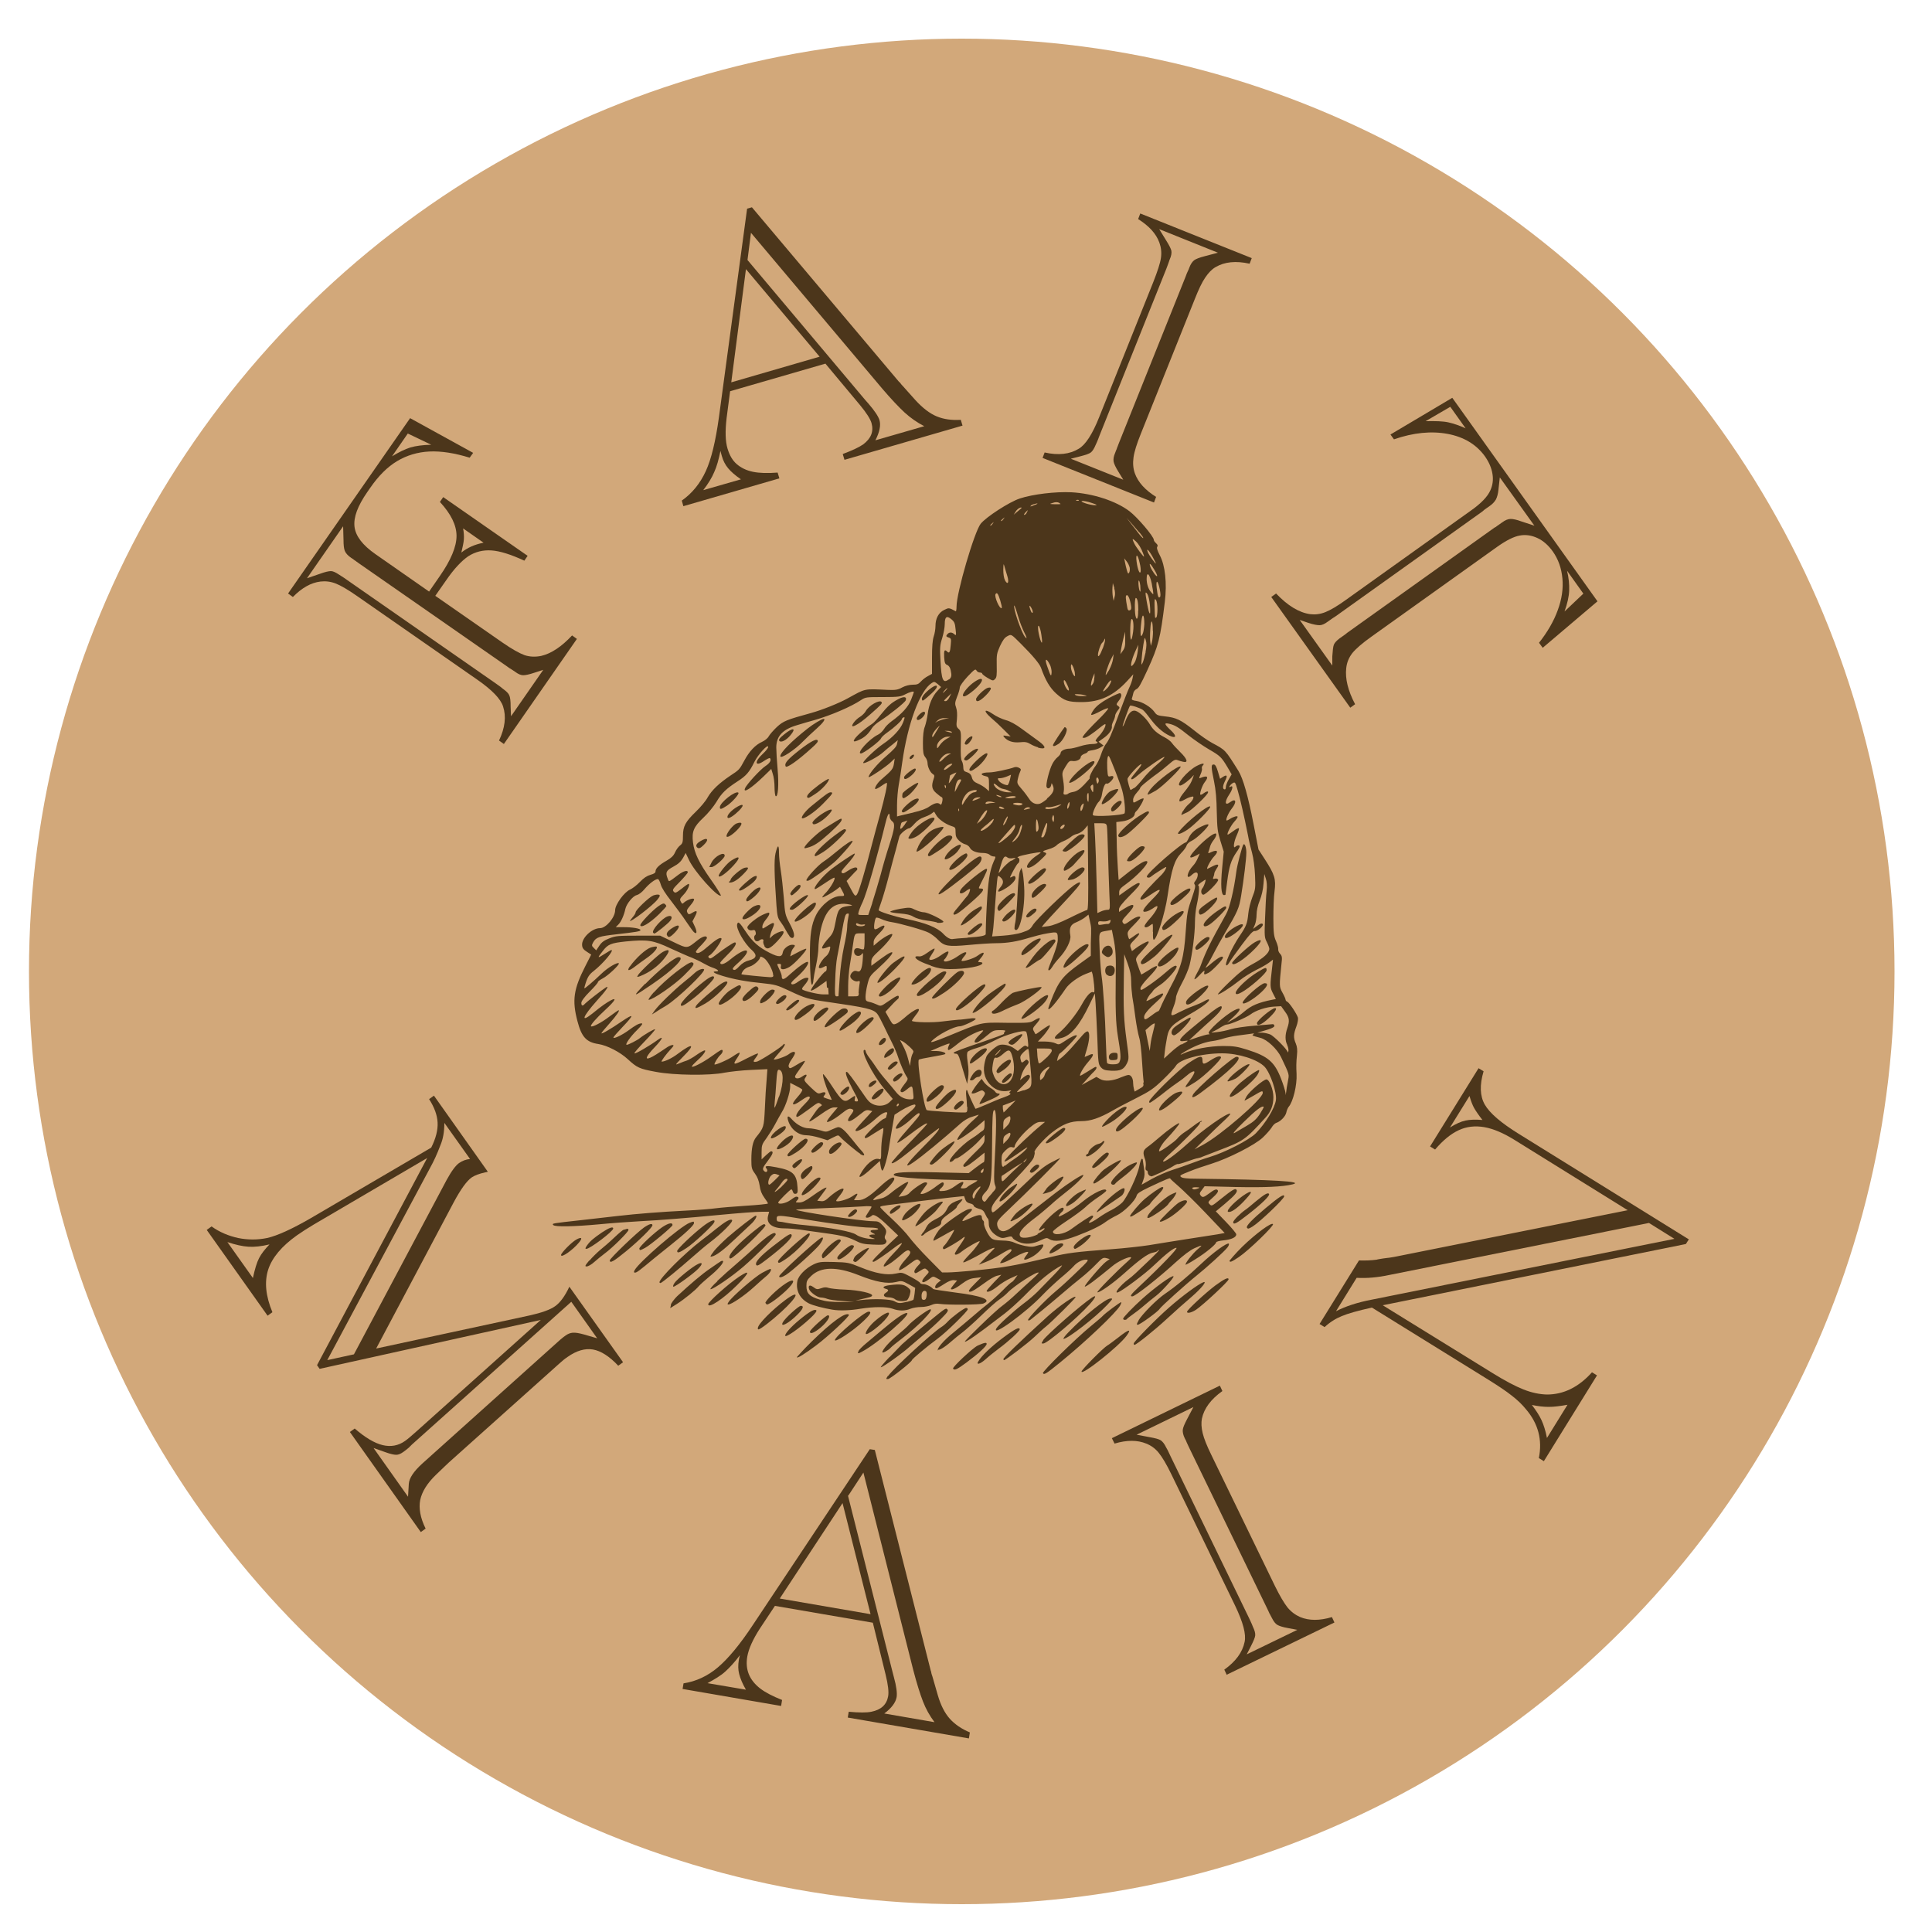
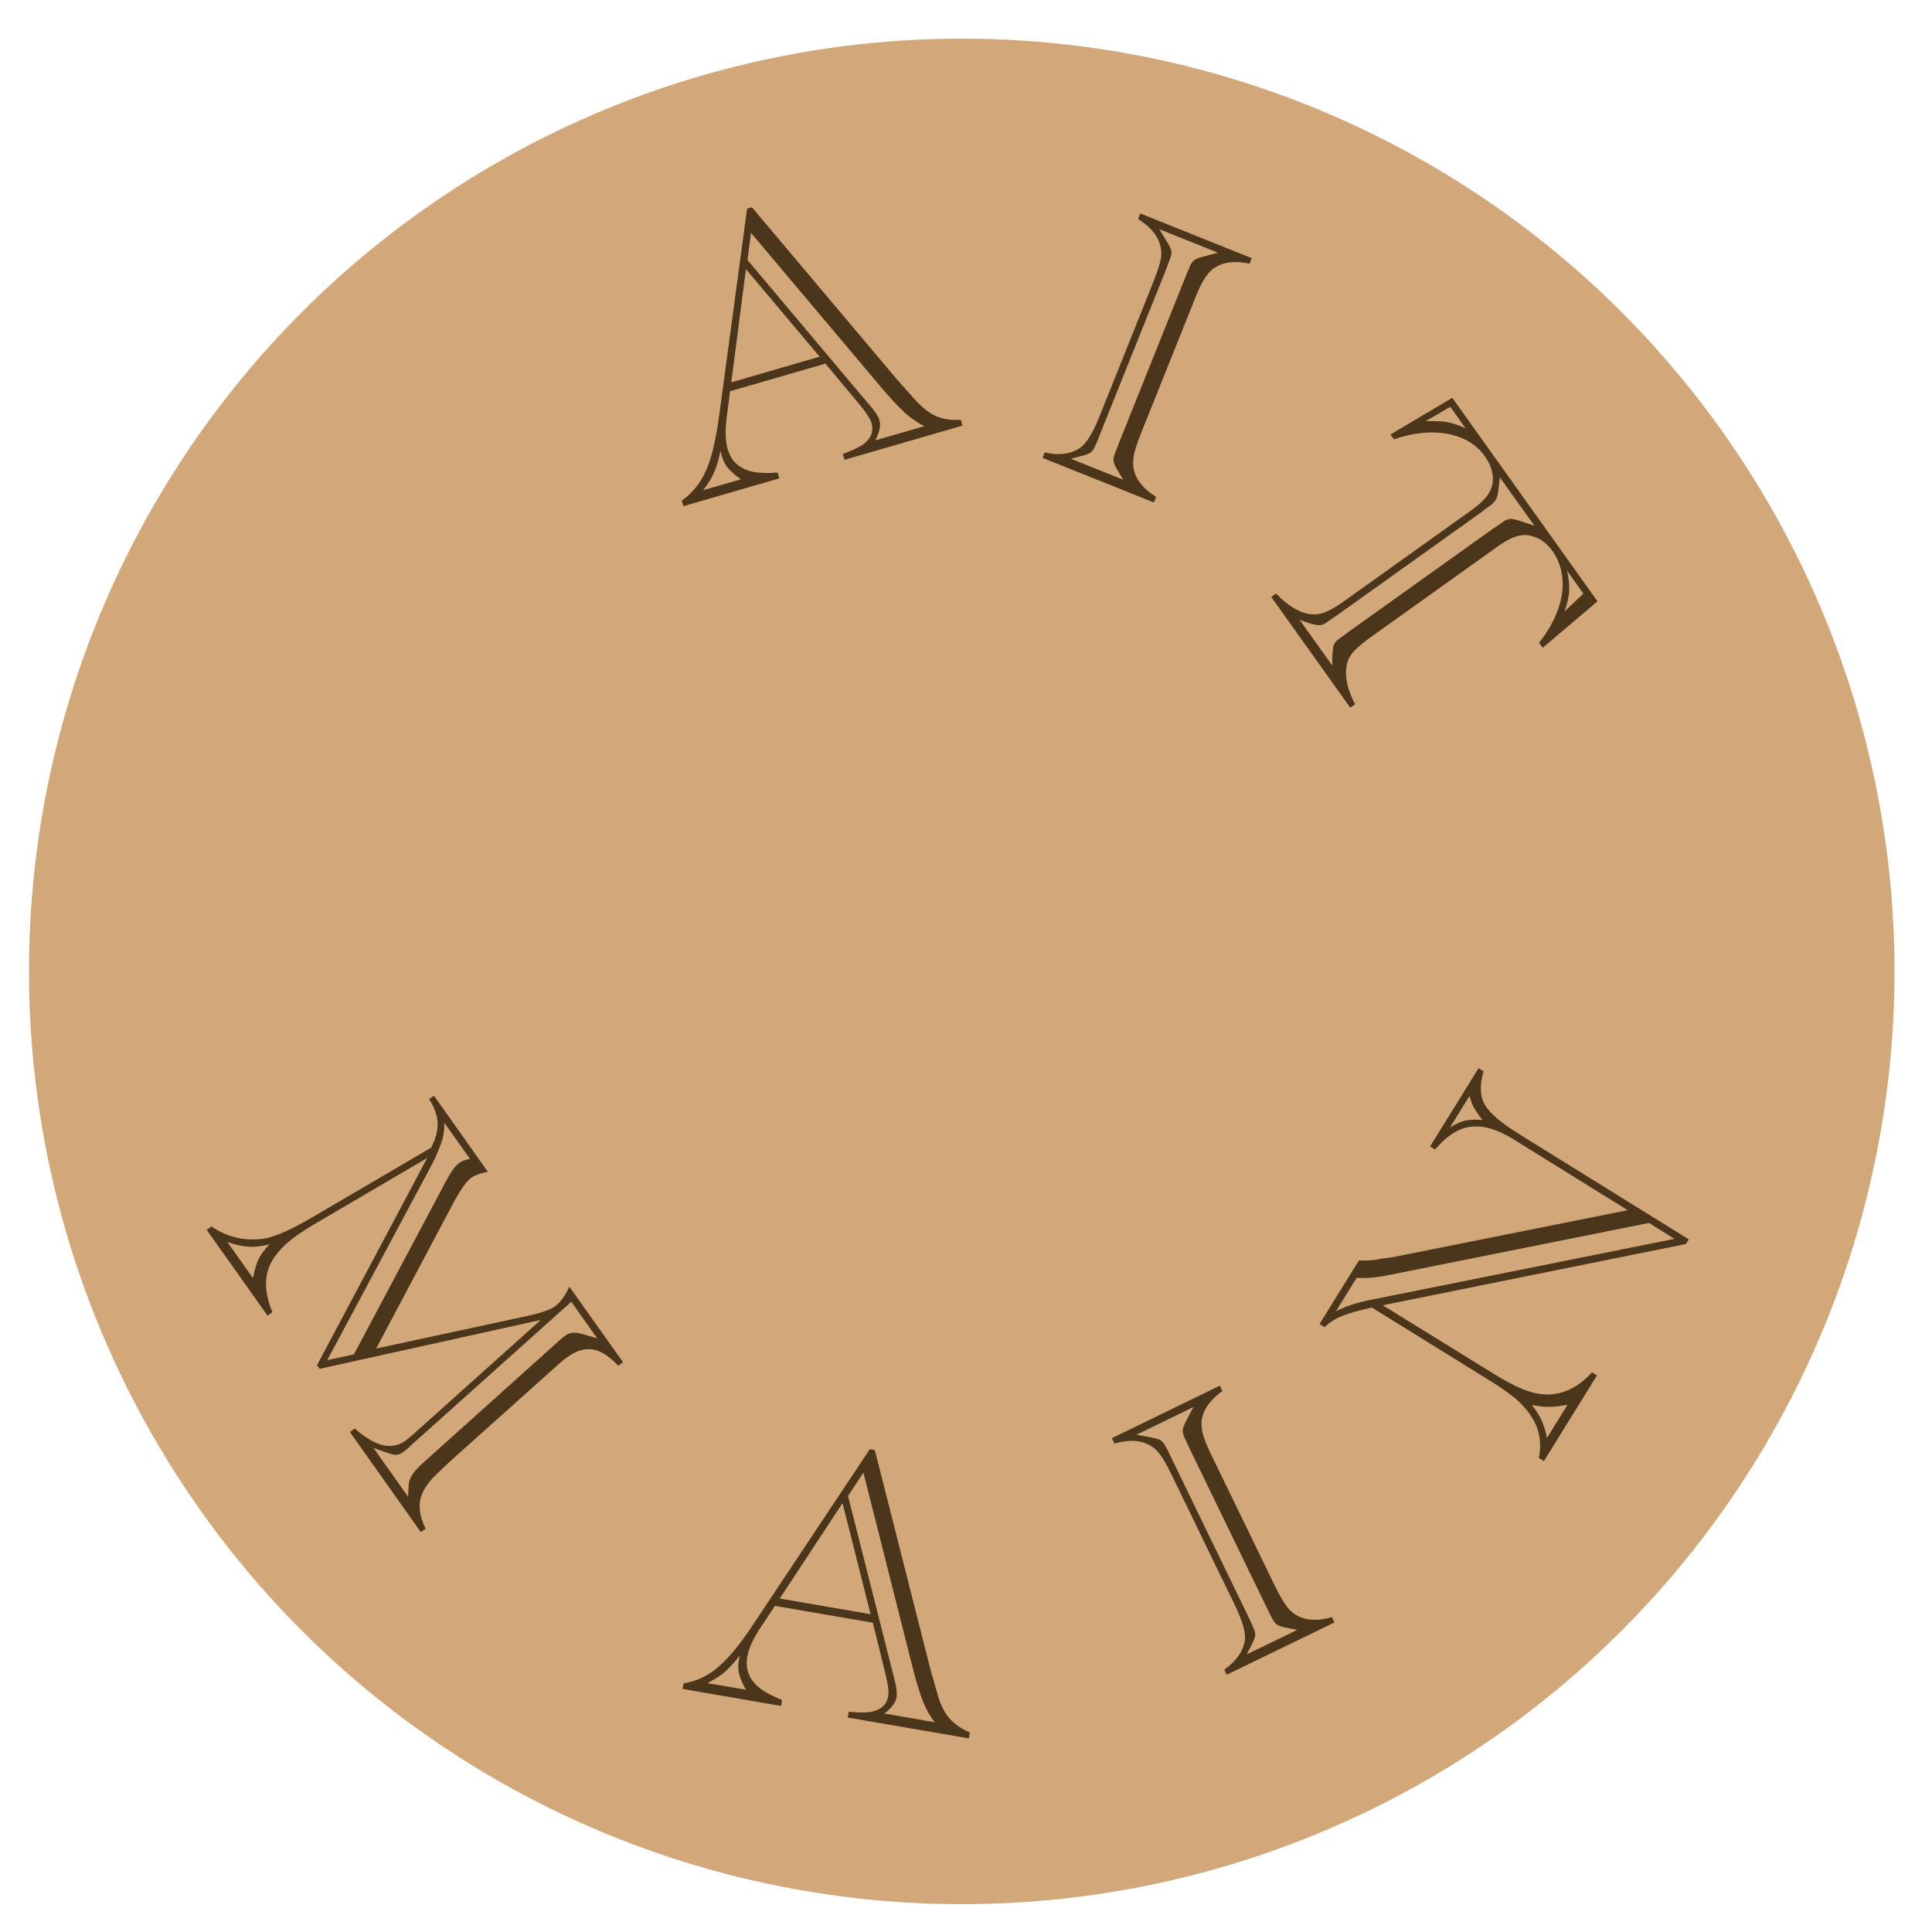
<svg xmlns="http://www.w3.org/2000/svg" id="Calque_1" version="1.1" viewBox="0 0 100 100">
  <defs>
    <style>
      .st0 {
        fill: #4c361b;
      }

      .st1 {
        fill: #d2a87a;
      }
    </style>
  </defs>
  <circle class="st1" cx="49.78" cy="50.28" r="48.28" />
-   <path class="st0" d="M45.97,71.22c.28-.4,2.3-2.25,2.75-2.53.1-.06.25-.19.33-.28.21-.23.85-.71.96-.71.05,0,.08.03.08.07,0,.1-1.11,1.19-1.56,1.52-.55.4-1.33,1.06-1.33,1.11,0,.09-1.13.98-1.24.98s-.11,0,0-.17h0ZM53.98,71.08c-.05-.08,1.69-1.79,2.46-2.42.3-.25.59-.49.64-.55.1-.12.89-.71.95-.71.02,0,0,.08-.05.17-.2.37-1.78,1.87-3.12,2.96-.7.57-.82.64-.87.55h0ZM55.98,70.99c0-.09,1.14-1.24,1.34-1.35.06-.03.31-.22.56-.41.55-.44.71-.47.43-.09-.4.55-2.33,2.08-2.33,1.85h0ZM49.33,70.84c-.05-.07,1.02-1.07,1.27-1.19.35-.16.47-.18.47-.09,0,.11-.41.49-1.04.96-.49.36-.63.43-.7.32h0ZM46.05,70.24c.28-.29.57-.59.64-.66.07-.07.41-.36.76-.65,1.52-1.26,1.49-1.24,1.58-1.16.07.06.03.14-.3.47-.21.22-.64.61-.94.86-.3.26-.61.52-.68.58-.34.32-1.41,1.09-1.52,1.09-.03,0,.17-.24.45-.53h0ZM50.63,70.48c.14-.27.68-.79,1.29-1.24.6-.45.86-.58.86-.43,0,.09-.59.63-1.08.99-.23.17-.54.42-.68.55-.28.25-.5.32-.39.12h0ZM51.93,70.36c0-.09.83-.89,2.29-2.22.62-.56,1.45-1.13,1.45-1,0,.06-1.21,1.26-1.53,1.52-.12.09-.39.34-.61.55-.35.33-1.48,1.19-1.56,1.19-.02,0-.03-.02-.03-.05h0ZM41.25,70.24s.34-.39.75-.79c1.04-1.02,1.78-1.56,1.94-1.4.06.06-1.06,1.11-1.7,1.59-.56.42-.99.69-.99.61h0ZM44.44,69.92c.04-.07.21-.24.38-.38.17-.14.51-.43.75-.63.74-.63,1.2-.95,1.36-.95.32,0-1.52,1.59-2.31,2-.22.12-.25.11-.18-.03h0ZM45.67,69.99c0-.13.38-.56.79-.89.24-.2.49-.42.55-.49.19-.23,1.02-.84,1.14-.84.22,0-.62.87-1.49,1.53-.26.2-.51.4-.56.46-.11.13-.43.3-.43.23h0ZM48.53,69.92c-.06-.1.31-.54.8-.93.26-.21.71-.59.98-.82.27-.24.65-.55.83-.69.18-.14.52-.45.76-.69.23-.24.45-.43.47-.43s.1-.08.17-.18l.13-.18-.36.16c-.2.09-.51.28-.69.43-.3.24-.55.34-.55.22,0-.02.17-.22.38-.44l.38-.39-.21.05c-.12.02-.41.19-.65.37-.47.34-.66.46-.76.46-.13,0-.06-.11.26-.43l.32-.32-.33.04c-.26.03-.4.1-.69.31-.31.24-.55.34-.55.24,0-.02.07-.12.16-.23l.16-.19-.17-.02c-.11-.01-.27.05-.5.2-.18.12-.36.22-.4.22-.12,0-.07-.17.08-.29l.15-.12-.2-.11c-.2-.11-.21-.11-.41.05-.37.28-.49.16-.17-.18.18-.19.18-.19.07-.3-.11-.1-.13-.1-.37.05-.22.14-.26.15-.29.06-.02-.06.04-.17.16-.3.18-.19.19-.2.08-.3-.1-.09-.14-.08-.55.23-.24.18-.46.3-.48.27-.04-.07.11-.32.38-.61.22-.24.25-.35.11-.41-.06-.02-.18.04-.32.17-.13.12-.37.31-.54.44-.62.44-.56.21.12-.5.24-.24.41-.46.39-.48-.02-.02-.18.07-.36.21-.48.37-1.04.75-1.1.75-.15,0-.06-.1.93-1.04l.34-.32-.61-.58q-.61-.58-.74-.46c-.13.12-.33.16-.33.07,0-.03.07-.14.15-.26.08-.11.15-.23.15-.26s-.19-.04-.41-.02c-.23.02-1.1.06-1.94.09-.84.03-1.54.07-1.55.08-.08.08,3.39.6,3.98.6.27,0,.32.03.5.22.2.22.22.3.12.53-.03.06-.02.15.03.2.06.07.06.11,0,.19-.07.08-.18.09-.65.07-.48-.02-.62-.05-.95-.22-.38-.19-.72-.27-2.02-.44-.22-.03-.59-.08-.83-.12-.24-.03-.59-.06-.79-.06-.64,0-.96-.26-.84-.67l.05-.19h-.35c-.34,0-1.13.06-2.4.18-1.34.13-2.93.26-3.92.31-.56.03-1.52.1-2.13.16-1.3.12-2.28.14-2.37.04-.09-.09-.05-.09,1.39-.25.64-.07,1.51-.17,1.93-.22,1.04-.12,2.2-.21,3.56-.28.63-.03,1.32-.09,1.53-.12.22-.03.92-.09,1.55-.13.63-.04,1.15-.09,1.15-.12s-.09-.16-.19-.3c-.13-.18-.21-.37-.24-.62-.04-.25-.11-.44-.24-.62-.17-.23-.19-.3-.19-.72,0-.61.08-.96.24-1.16.41-.51.41-.53.46-1.51.02-.51.06-1.17.09-1.47l.04-.55-.86.04c-.47.02-1.08.09-1.35.14-.77.16-2.61.14-3.56-.04-.86-.16-.97-.21-1.46-.66-.4-.37-1.07-.71-1.51-.78-.63-.09-.88-.37-1.09-1.18-.29-1.09-.2-1.67.41-2.86l.3-.59-.23-.15c-.17-.11-.23-.19-.24-.33-.04-.37.5-.89.93-.89.31,0,.78-.56.78-.93,0-.29.47-.94.78-1.07.11-.05.34-.22.5-.39.2-.21.37-.32.55-.37.18-.05.26-.1.26-.18,0-.15.18-.33.57-.55.24-.14.36-.25.44-.43.06-.14.18-.3.26-.36.13-.1.15-.17.15-.5,0-.49.13-.73.66-1.24.24-.23.52-.56.62-.75.22-.38.59-.73,1.17-1.12.47-.31.47-.31.73-.79.25-.47.57-.81.91-.96.15-.07.3-.19.35-.29.05-.09.24-.31.42-.48.34-.31.48-.37,1.79-.73.54-.15,1.42-.5,1.87-.75.97-.53.81-.5,2.12-.44.35.01.48,0,.71-.13.17-.09.38-.14.55-.14.22,0,.29-.03.41-.16.08-.09.24-.22.36-.28l.22-.12v-.84c0-.59.03-.92.09-1.1.05-.14.09-.39.09-.54,0-.39.16-.69.45-.83.24-.12.25-.12.6.07.02.01.04-.1.04-.24,0-.73.92-3.87,1.25-4.29.28-.35,1.48-1.13,2.03-1.31.67-.22,1.84-.36,2.66-.32,1.12.06,2.31.45,3.01.98.42.32,1.26,1.31,1.26,1.48,0,.04.05.12.12.18.08.07.1.13.06.18-.04.05,0,.19.13.44.28.53.38,1.44.26,2.42-.23,1.89-.33,2.27-.89,3.5-.38.82-.46.95-.58,1.01-.07.03-.15.13-.16.21-.02.09-.05.2-.07.26-.03.08.02.11.23.14.31.05.75.31.94.58.11.16.18.18.54.22.58.06.82.18,1.49.71.32.26.75.56.96.67.69.37.66.34,1.35,1.44.24.39.5,1.3.78,2.74l.26,1.33.33.51c.51.79.58,1.02.5,1.65-.04.28-.06.92-.06,1.41,0,.75.03.94.14,1.18.07.16.12.35.11.41s.03.17.1.24c.1.11.11.19.07.51-.12,1.17-.12,1.19.05,1.5.09.16.16.32.16.36s.04.09.09.11c.1.04.49.62.55.82.02.08-.01.27-.08.46-.15.4-.16.58-.03.88.07.17.09.34.06.61-.04.38-.04.61-.02.97.03.57-.18,1.44-.41,1.7-.04.05-.1.18-.12.29-.04.2-.3.47-.52.54-.07.02-.18.13-.24.24-.07.11-.27.34-.46.52-.4.38-1.77,1.08-2.67,1.36-.32.1-.83.27-1.12.39-.48.19-.53.22-.44.29.07.06.31.09.82.09,4,.05,5.55.14,4.96.29-.53.13-1.44.17-2.93.14l-1.63-.04-.14.19c-.12.15-.13.2-.07.28.1.13.16.11.42-.08.3-.23.43-.28.48-.16.02.06-.07.18-.25.34-.27.24-.28.26-.18.36.1.11.12.1.54-.24.61-.49.77-.59.84-.52.1.1-.05.28-.58.73l-.48.4.53.55c.29.3.53.59.53.64,0,.15-.25.27-.66.31-.21.02-.38.07-.38.1,0,.1-.54.55-1.08.88-.28.18-.51.3-.51.28,0-.11.38-.58.61-.78.31-.26.29-.26-.15-.07-.22.1-.55.35-.96.72-.86.79-2.1,1.77-2.25,1.77s-.09-.09.39-.54c1.13-1.06,1.98-1.95,1.89-1.97-.12-.02-.53.3-1.17.91-.42.41-1.61,1.3-1.85,1.39s.11-.36.53-.67c.23-.17.42-.35,1.17-1.07.26-.25.45-.45.42-.45s-.07.03-.08.05c-.02.03-.13.07-.25.09-.25.05-.68.36-1.44,1.04-.6.54-1.31,1.04-1.42,1.01-.06-.02.96-1.06,1.6-1.63.15-.13.18-.19.11-.19-.18,0-.67.24-.93.46-.86.71-1.38,1.1-1.43,1.06s.87-1.12,1.09-1.28l.2-.14-.18-.05c-.16-.04-.21-.01-.52.31-.19.2-.53.51-.77.7-.24.19-.69.56-1.01.84-.32.27-.79.67-1.04.87-.25.2-.51.41-.57.46-.06.05-.12.06-.14.03-.04-.07.92-1.07,1.44-1.5.21-.17.68-.6,1.06-.97.63-.6.67-.66.51-.66-.22,0-.48.14-.66.35-.08.09-.37.36-.64.58-.27.23-.69.62-.93.87-.86.92-2.68,2.24-2.42,1.76.09-.17.89-.89,1.4-1.28.25-.18.58-.47.74-.63.16-.16.54-.55.84-.86.3-.31.48-.53.4-.49-.52.26-1.17.79-1.96,1.6-.29.29-.73.69-.99.89-.26.2-.73.55-1.04.79-.32.24-.71.52-.88.61-.27.15-.18.05.62-.73.51-.5,1.05-.99,1.2-1.09.15-.11.46-.37.7-.6.24-.22.6-.56.81-.74.21-.18.37-.35.35-.36-.08-.08-1.27.68-1.6,1.03-.1.11-.31.28-.46.38-.15.1-.56.47-.92.82-.36.35-.79.73-.96.86-.17.13-.43.34-.59.48-.35.31-.65.48-.69.41h0ZM58.68,69.54c0-.09,1.16-1.28,1.84-1.87.67-.59,1.5-1.2,1.76-1.3.23-.09-.09.31-.61.76-.31.26-.88.77-1.27,1.13-.65.6-1.59,1.35-1.68,1.35-.02,0-.04-.03-.04-.06h0ZM53.99,69.37c.19-.28,1.96-1.83,2.52-2.2.27-.18.22-.03-.1.33-.67.74-2.21,2.04-2.41,2.04-.11,0-.11,0,0-.17h0ZM43.21,69.37c0-.19,1.53-1.48,1.75-1.48.17,0,.09.15-.28.5-.51.49-1.47,1.12-1.47.97h0ZM55.31,68.95c.85-.88,1.92-1.74,2.17-1.74.13,0,.13,0-.16.32-.6.64-2.05,1.77-2.27,1.77-.04,0,.07-.16.26-.35h0ZM40.64,69.13c0-.12.32-.47.72-.8.53-.44.8-.59.89-.51.04.04-.06.18-.31.41-.59.55-1.3,1.04-1.3.9h0ZM44.81,69.02c0-.12.22-.42.46-.63.56-.49.94-.61.64-.2-.29.39-1.1,1-1.1.83h0ZM41.93,68.91c0-.09.82-.83.92-.83.21,0-.1.45-.52.75-.27.19-.41.22-.41.09h0ZM39.23,68.73c0-.19.74-.94,1.43-1.45.79-.58.65-.17-.22.62-.51.47-1.09.91-1.18.91-.02,0-.04-.03-.04-.08h0ZM40.52,68.44c.11-.21.82-.85.93-.85.18,0,.12.16-.18.46-.45.45-.91.69-.75.39h0ZM58.93,68.34c.2-.33.95-1.09,1.38-1.38.53-.36,1.19-.91,1.87-1.55.61-.58,1.33-1.1,1.42-1.04.03.02,0,.11-.07.2-.16.21-1.09,1.05-1.59,1.45-.54.43-1.86,1.62-1.92,1.73-.07.13-1.02.82-1.13.82-.07,0-.06-.05.05-.23h0ZM58.13,68.26c0-.07.5-.59,1.01-1.05.63-.57,1.53-1.22,1.6-1.15.05.05-.59.77-.89,1-.18.14-.47.37-.65.53-.18.16-.45.36-.59.46-.14.1-.27.2-.28.22-.03.06-.19.06-.19,0h0ZM61.44,67.9c0-.1.97-.99,1.46-1.36.48-.35.69-.45.69-.32,0,.1-1.3,1.31-1.68,1.57-.23.15-.47.21-.47.11h0ZM43.09,67.79c-.47-.08-1.02-.22-1.23-.33-.46-.24-.68-.66-.59-1.15.05-.28.43-.67.85-.87.26-.12.36-.14,1.04-.12.72.02.78.03,1.37.27.78.32,1.37.43,1.83.33.33-.07.33-.07.8.18.26.14.47.28.47.31s.08.06.17.06c.15,0,.41.13.5.25.02.02.53.1,1.14.18,1.38.17,1.93.38,1.46.57-.18.07-1.83.08-2.26.02-.17-.03-.31,0-.44.06-.11.05-.34.1-.52.1s-.43.04-.55.09c-.28.12-.61.12-.93,0-.32-.11-.96-.11-1.66,0-.52.09-1.1.11-1.44.05h0ZM34.72,67.54c.02-.09.17-.29.32-.44.7-.65,1.31-1.17,1.73-1.45.24-.17.48-.33.53-.36.05-.03.1-.04.12-.02.07.07-.27.46-.72.82-.23.19-.47.41-.53.48-.16.2-.74.67-1.13.92l-.35.22.04-.17h0ZM36.65,67.52c0-.13,1.05-1.07,1.61-1.44.59-.39.55-.22-.1.43-.71.71-1.5,1.24-1.5,1h0ZM39.62,67.45c-.05-.09.6-.73,1.05-1.02.35-.23.5-.19.28.09-.27.35-1.09,1-1.25,1-.02,0-.05-.03-.07-.07h0ZM37.72,67.38c.18-.28,1.37-1.31,1.73-1.5.2-.11.39-.2.41-.2.11,0,.01.19-.16.34-.11.09-.42.36-.68.6-.47.43-1.16.9-1.32.9-.06,0-.05-.04.02-.14h0ZM46.97,67.38c.16-.04.3-.09.31-.11.01-.01.04-.16.06-.32l.03-.29-.34-.19c-.33-.18-.36-.19-.67-.11-.44.1-1.02,0-1.92-.36-1.13-.45-1.95-.44-2.45.04-.22.21-.25.27-.25.52,0,.39.16.55.7.71.33.1.57.12,1.1.12h.68s-.61-.05-.61-.05c-.34-.02-.69-.07-.79-.11-.09-.04-.24-.07-.33-.07-.18,0-.55-.27-.61-.43-.06-.2.03-.25.22-.11.16.12.2.13.4.06.16-.06.27-.06.38-.02.09.03.48.08.87.09.72.03,1.43.19,1.39.31-.02.06-.09.08-.66.21-.25.06-.25.06.09.02.67-.08,1.52-.05,1.72.06.22.12.28.12.66.03h0ZM46.32,67.24c-.07-.05-.21-.09-.32-.09-.25,0-.33-.12-.16-.23.17-.11.17-.17.01-.21-.22-.06-.13-.15.2-.19.55-.07.74-.04.93.11.16.13.17.16.11.39-.04.14-.11.27-.16.29-.17.06-.48.04-.6-.06h0ZM47.96,67.08c.02-.11,0-.22-.03-.24-.12-.08-.23.03-.23.23,0,.16.02.21.12.21.08,0,.12-.05.14-.2h0ZM37.12,66.31c.24-.23.71-.65,1.04-.93.33-.29.77-.68.97-.87.65-.6,1.02-.82,1.02-.61,0,.08-1.07,1.14-1.67,1.66-.59.51-1.56,1.17-1.7,1.17-.05,0,.1-.19.35-.41h0ZM34.91,66.41c.11-.18.95-.87,1.23-.99.23-.11.24,0,.01.24-.23.25-1.19.94-1.29.94-.04,0-.02-.09.05-.19h0ZM34.13,66.38c0-.21,1.27-1.48,2.18-2.18.24-.18.57-.44.74-.58.48-.39.76-.55.84-.47.08.08-.53.69-1.15,1.16-.2.15-.59.48-.86.72-.7.62-1.63,1.38-1.69,1.38-.03,0-.05-.02-.05-.03h0ZM40.33,66.06c0-.11,1.86-1.81,2.16-1.98.16-.09.14.05-.06.33-.18.25-1.43,1.38-1.75,1.58-.21.13-.35.16-.35.07h0ZM50.33,65.77c1.66-.16,2.16-.25,4.07-.71.87-.21,1.26-.26,3.11-.4.69-.05,1.58-.15,1.96-.21.39-.07,1.26-.2,1.93-.31.67-.1,1.4-.22,1.61-.25l.38-.07-.98-1.03c-.54-.57-1.18-1.19-1.41-1.39-.23-.2-.43-.38-.43-.4,0-.05-.24.05-1.11.46-.46.22-.6.31-.63.43-.07.26-.65.84-1.03,1.02-.19.09-.44.24-.55.32-.29.22-.78.46-1.52.74-.71.27-1.17.32-1.41.17-.13-.08-.16-.08-.44.05-.41.2-.79.24-1.13.1-.15-.06-.3-.15-.33-.21-.05-.1-.09-.1-.31-.04-.22.06-.28.05-.47-.05-.3-.17-.47-.41-.46-.67,0-.12-.02-.23-.05-.25-.03-.02-.09-.13-.14-.24-.07-.16-.14-.22-.34-.27-.14-.04-.25-.11-.25-.15s-.08-.1-.19-.12c-.13-.03-.21-.09-.25-.21l-.06-.17-.68.07c-.37.04-1.03.12-1.45.17-.42.05-1,.13-1.29.16-.83.1-.92.12-.92.17,0,.03.28.31.62.62.34.32.74.74.89.95.15.2.59.7.98,1.09l.71.72h.31c.17,0,.74-.04,1.27-.09h0ZM32.85,65.74c.23-.42,2.37-2.27,2.85-2.45.21-.08.22-.08.22.02,0,.11-.46.54-1.19,1.12-.33.27-.73.58-.87.7-.77.64-.9.74-.99.74-.07,0-.07-.03-.02-.13h0ZM30.51,65.25c.14-.17.39-.41.54-.54.16-.13.49-.41.73-.64.24-.23.47-.42.5-.42s.1-.02.15-.04c.06-.02.1,0,.1.05,0,.1-.82.92-1.23,1.22-.15.11-.39.31-.54.44-.14.13-.32.23-.39.23-.11,0-.1-.03.13-.31h0ZM39.14,65.45c-.07-.12.24-.46.86-.94.76-.59.92-.69.97-.6.08.13-.36.56-1.25,1.25-.46.35-.53.39-.59.3h0ZM51.01,65.09c.18-.19.38-.39.43-.44.15-.14-.16-.03-.52.17-.51.29-1.03.55-1.06.52-.03-.03.11-.19.39-.48.17-.17.46-.56.46-.61,0-.06-.67.32-.92.52-.21.17-.37.22-.37.12,0-.03.12-.23.27-.44.26-.37.32-.52.14-.37-.18.16-.94.6-.98.58-.08-.05-.06-.11.08-.25.14-.16.5-.75.45-.75-.02,0-.26.12-.53.28-.27.15-.5.28-.52.28-.07,0,.08-.3.26-.54.21-.27,1.27-1.03,1.54-1.09.24-.06.24.03,0,.23-.12.1-.26.24-.29.31-.06.11-.03.1.29-.04.5-.23.69-.26.69-.09,0,.07.03.14.06.17.04.02.06.09.05.14-.02.14.21.63.37.77.1.09.24.12.58.13.27,0,.52.05.63.11.1.05.35.13.55.17.31.06.41.06.64-.02.16-.05.28-.07.3-.04.04.12-.31.49-.61.64-.37.19-.47.17-.3-.05.07-.09.13-.18.13-.2,0-.08-.35.05-.74.27-.22.13-.48.25-.57.27-.17.04-.17.04-.08-.1.05-.08.19-.22.31-.31.22-.17.28-.29.15-.29-.04,0-.27.12-.51.27-.24.15-.59.33-.78.4l-.34.13.34-.35h0ZM40.27,65.29c0-.14,1.45-1.45,1.6-1.45.25,0-.6.94-1.23,1.35-.3.2-.37.22-.37.09h0ZM44.16,65.25s.03-.13.1-.22c.17-.18.66-.48.71-.43.05.05-.59.72-.69.72-.04,0-.1-.03-.12-.07h0ZM31.56,65.24c0-.1,1.44-1.48,1.78-1.71.28-.19.43-.22.43-.11s-.69.79-1.37,1.35c-.65.53-.83.63-.84.47h0ZM63.65,65.24s.29-.36.65-.71c.71-.69,1.52-1.28,1.59-1.17.06.09-1.27,1.37-1.76,1.7-.4.27-.49.3-.49.18h0ZM43.34,65.1c0-.12.6-.65.74-.65.06,0,.12.02.12.05,0,.1-.21.34-.45.51-.27.2-.41.23-.41.09h0ZM42.54,64.99c0-.2.69-.84.9-.84.04,0,.08.03.08.07,0,.09-.83.91-.92.91-.03,0-.06-.06-.06-.14h0ZM37.75,65.07c0-.2.48-.71,1.25-1.33.49-.39.56-.43.62-.33.06.1-1.65,1.73-1.81,1.73-.03,0-.06-.03-.06-.06h0ZM36.94,64.77c.13-.16.45-.48.72-.72.49-.43,1.39-1.13,1.46-1.13.1,0-.05.26-.25.44-.12.11-.49.46-.82.77-.6.57-.99.87-1.22.91-.09.02-.07-.03.11-.26h0ZM29.04,64.96c0-.11.55-.67.79-.8.27-.15.34-.09.14.15-.32.39-.93.82-.93.65h0ZM54.32,64.85c0-.11.24-.36.41-.44.21-.09.35-.06.29.05-.11.18-.7.51-.7.39h0ZM35.05,64.75c0-.1.82-.88,1.34-1.28.4-.31.68-.4.57-.19-.1.19-1.07,1.09-1.43,1.32-.36.24-.48.28-.48.15h0ZM33.09,64.63c0-.11.81-.86,1.2-1.12.32-.21.52-.25.52-.1,0,.08-1.15,1.04-1.42,1.18-.26.14-.29.14-.29.05h0ZM30.38,64.47c.16-.23.34-.38.78-.68.36-.24.58-.32.58-.2,0,.14-1.2,1.05-1.39,1.05-.07,0-.06-.04.03-.17h0ZM55.58,64.58c-.09-.14.75-.77.87-.65.05.05-.27.39-.55.57-.26.17-.27.17-.32.09h0ZM45.16,64.08c-.09-.03-.17-.09-.17-.12s.08-.06.17-.06c.17,0,.17,0,.03-.07-.2-.1-.17-.17.08-.17.13,0,.2-.03.18-.06-.02-.03-.21-.06-.42-.06-.45,0-1.85-.18-3.39-.43-1.38-.23-1.44-.23-1.44-.03,0,.11.03.15.12.15.07,0,.24.03.38.06.14.03.57.09.94.12,1.39.14,2.45.33,2.68.5.17.12.55.22.85.22.15,0,.15,0-.02-.06h0ZM53.71,63.86c.18-.09.34-.21.35-.25.02-.06-.02-.05-.13.02-.25.16-.19,0,.13-.36.3-.34.71-.68.89-.75.14-.05.14.11,0,.22-.05.04-.12.13-.15.19-.09.16.75-.33,1.23-.73.56-.46,1.23-.77,1.23-.57,0,.03-.19.18-.41.33-.23.15-.54.39-.69.54-.15.14-.59.46-.97.71-.38.25-.69.49-.69.54,0,.22.56.15.93-.12.46-.34,1.03-.71,1.09-.71.1,0,.08.07-.07.23-.22.23,0,.17.4-.11.19-.14.51-.33.7-.42.19-.1.43-.27.54-.38.26-.28.79-1.4.88-1.88.04-.21.1-.38.13-.38s.05.02.05.05c0,.03.03.22.06.42.05.29.04.43-.03.62l-.09.25.53-.3c.29-.16.77-.37,1.05-.46.29-.09.72-.24.95-.33.24-.09.68-.25.98-.34.81-.24,2.07-.89,2.41-1.24.5-.52.96-1.27,1.03-1.7.06-.39-.28-1.4-.58-1.73-.36-.38-1.35-.7-2.2-.7-1.07,0-2.22.31-2.4.65-.05.09-.35.41-.66.71-.5.48-.68.6-1.41.97-.46.23-1.01.52-1.21.64-.67.38-1.13.54-1.61.54-.56,0-.94.14-1.51.58-.42.32-.98.96-.91,1.03.02.02,0,.13-.04.26-.05.15-.37.52-1,1.18-1.02,1.05-1.24,1.34-1.18,1.59.04.15.06.13.73-.47.38-.35.96-.89,1.3-1.22.42-.4.75-.66,1.05-.81.24-.13.45-.23.47-.23.05,0-1.86,1.91-2.61,2.61-.56.53-.66.64-.66.8,0,.11.05.24.12.3.16.15.39.08.73-.2.29-.24,1.28-1.02,2.22-1.74.63-.48,1.34-.94,1.39-.89.05.05-.39.49-.84.84-.24.19-.63.5-.85.71-.23.2-.57.49-.77.64-.72.54-.95.84-.78,1.01.1.1.58.03.88-.13h0ZM47.7,63.91s.03-.07.06-.1c.03-.02.12-.15.18-.28.09-.17.21-.28.44-.4.4-.2.52-.31.66-.59.08-.16.19-.26.43-.36.17-.07.33-.12.34-.11.02.02-.04.1-.13.19-.09.09-.16.18-.16.22s-.18.19-.4.34c-.31.22-.4.32-.4.44,0,.13-.06.18-.39.33-.21.1-.42.22-.47.27-.09.11-.19.13-.19.04h0ZM64.54,63.54c-.05-.09.28-.43.96-1,.73-.61.97-.76.97-.62,0,.13-1.26,1.33-1.63,1.56-.21.13-.25.14-.3.06h0ZM47.5,63.22c.31-.44.46-.59.81-.82.34-.22.61-.28.43-.09-.05.05-.16.19-.26.32-.15.2-.86.75-1.08.84-.05.02,0-.09.1-.24h0ZM63.83,63.26c0-.09.36-.45.63-.64.08-.05.31-.24.52-.42.46-.38.63-.48.7-.41.08.08-.35.5-1.08,1.07-.6.47-.77.56-.77.39h0ZM60.03,63.21c0-.07.81-.86.98-.96.24-.14.43-.17.43-.05,0,.11-.54.6-.92.83-.28.17-.49.25-.49.18h0ZM52.3,63.19s.1-.16.22-.31c.2-.25.84-.64.92-.57.06.06-.49.6-.77.75-.32.16-.37.18-.37.12h0ZM46.79,62.91c.13-.23.62-.59.8-.6.19,0-.2.51-.54.71-.38.22-.44.19-.26-.11h0ZM59.41,62.92c.13-.25.86-.91,1.16-1.07.17-.09.32-.14.32-.13,0,.06-.13.28-.24.39-.06.06-.15.16-.19.23-.11.16-.9.7-1.02.7-.07,0-.07-.03-.02-.12h0ZM58.49,62.95c0-.08.48-.65.76-.89.33-.28.82-.62.91-.62.12,0,.03.15-.29.48-.19.19-.34.37-.34.39,0,.05-.91.66-.99.66-.03,0-.06-.01-.06-.03h0ZM43.89,62.93s.09-.13.19-.22c.14-.12.21-.14.26-.09.05.05.02.11-.1.22-.17.15-.35.2-.35.09h0ZM46.08,62.82c-.07-.07.03-.21.24-.34.3-.19.41-.06.13.14-.27.2-.33.23-.38.19h0ZM56.89,62.56c.36-.45,1.09-1.05,1.27-1.06.11,0,.02.3-.12.4-.41.29-1.13.77-1.23.83-.08.05-.05-.01.08-.18h0ZM63.59,62.6c.13-.26.94-.91,1.13-.91.07,0,0,.12-.23.37-.36.4-.7.67-.87.67-.09,0-.09-.02-.04-.14h0ZM55.18,62.38c0-.12.41-.53.68-.66.16-.08.32-.15.34-.15.08,0-.48.59-.7.72-.24.15-.32.17-.32.1h0ZM40.91,62.12c.13-.1.26-.18.3-.18.14,0,.16.08.05.19-.1.11-.09.11.11.11.16,0,.32-.08.64-.31.44-.32.77-.51.77-.45,0,.02-.11.18-.24.35l-.24.32.19.02c.14.02.24-.03.41-.19.31-.28.67-.5.75-.45.04.02-.02.14-.15.31-.12.15-.22.28-.22.31,0,.1.59-.06.82-.22.28-.2.35-.19.2.03l-.1.16h.24c.26,0,.56-.19,1.08-.67.48-.45.77-.61.77-.43,0,.13-.45.62-.71.77-.14.08-.3.2-.34.25-.07.09-.06.09.07.06.08-.02.24-.06.34-.08.1-.02.31-.14.46-.27.4-.33.88-.63.9-.56.01.03-.1.22-.24.41l-.26.35.23-.04c.13-.02.28-.09.33-.16.18-.2.69-.55.81-.55.15,0,.15.04-.03.27-.26.35-.26.36-.03.31.11-.03.36-.17.55-.31.19-.15.37-.27.41-.27.11,0,.09.15-.05.28-.18.16-.15.19.14.16.18-.02.36-.1.58-.26.35-.26.51-.27.35-.02-.1.15-.09.15.06.15.09,0,.17-.03.2-.06.02-.03.17-.13.33-.21.18-.1.24-.15.16-.15-2.48-.02-4.27-.13-4.29-.28-.02-.13.57-.17,2.18-.13l1.7.04.36-.28c.2-.15.38-.28.41-.28s.05-.11.05-.25v-.25l-.46.37c-.45.36-.64.45-.64.29,0-.04.25-.31.55-.61.49-.47.55-.55.55-.75v-.22l-.32.34c-.32.34-1.02.88-1.14.88-.03,0-.1.04-.14.09-.04.05-.12.09-.16.09-.24,0,.54-.86,1.08-1.2.15-.09.31-.21.36-.25.05-.05.14-.11.2-.15.09-.05.12-.13.12-.31v-.25l-.36.31c-.36.31-1,.75-1.04.71-.07-.07.41-.66.84-1.04.19-.17.3-.29.24-.26-.06.02-.22.07-.37.12-.15.04-.39.19-.55.33-.94.84-1.95,1.67-2.44,2.01-.53.37-.39.11.34-.63.71-.71.99-1.03.99-1.13,0-.04-.65.47-1.65,1.29-.45.37-.81.59-.81.5,0-.05.43-.54,1.12-1.24.4-.41.72-.76.72-.79,0-.08-.4.18-.96.61-.28.22-.55.39-.58.38-.04-.01.15-.27.41-.56.7-.79.77-.88.73-.96-.03-.05-.15.04-.36.23-.34.33-.74.59-.84.56-.11-.04.26-.51.61-.78.3-.24.43-.4.37-.46-.05-.05-.44.12-.76.32l-.31.2-.1.57c-.06.31-.13.78-.17,1.03-.07.53-.28,1.29-.36,1.29-.03,0-.07-.11-.09-.25l-.04-.25-.43.39c-.46.42-.72.56-.59.32.28-.53.71-.89.97-.81.11.04.12.01.12-.41,0-.25.03-.61.07-.81.04-.19.05-.37.04-.38-.01-.01-.21.1-.44.25-.44.29-.52.32-.52.21,0-.09.84-.9.99-.94.06-.02.12-.06.12-.09s.02-.1.04-.15c.08-.2-.22-.09-.53.19-.5.46-1.1.81-1.1.64,0-.04.18-.25.66-.76l.21-.23-.16-.04c-.13-.03-.22,0-.42.17-.41.33-.6.44-.67.37-.03-.03.02-.15.13-.29.14-.18.17-.25.11-.29-.15-.09-.26-.05-.57.2-.36.29-.77.52-.77.42,0-.04.13-.22.28-.4l.28-.33h-.19c-.13,0-.34.11-.7.37-.55.39-.68.45-.52.23.06-.08.17-.24.25-.36.08-.12.2-.26.26-.29.1-.06.1-.07.02-.13-.13-.09-.12-.1-.65.3-.27.2-.52.37-.56.37-.15,0,.01-.29.35-.63.26-.26.33-.37.28-.41-.05-.04-.18.01-.43.19-.48.34-.57.24-.18-.19.17-.19.26-.34.23-.38-.03-.03-.18-.12-.34-.2l-.28-.14v.19c0,.29-.23,1.01-.43,1.32-.09.15-.25.44-.35.63-.1.19-.3.51-.44.71-.24.32-.26.38-.26.73v.38l.22-.21c.12-.11.24-.21.27-.21.14,0,.1.14-.15.47-.3.39-.32.46-.19.57.11.09.2-.03.1-.15-.12-.14.02-.16.52-.06.85.16,1.05.35,1.09,1.04.02.25,0,.31-.09.33-.07.02-.12-.02-.15-.1-.02-.07-.05-.13-.08-.13-.06,0-.68.62-.68.68,0,.13.42.04.64-.13h0ZM51.36,61.74c.2-.21.21-.24.14-.41-.06-.15-.06-.47,0-1.58.09-1.68.07-2.37-.05-2.29-.07.04-.09.38-.1,1.73-.02,2.07-.04,2.2-.41,2.59-.13.14-.14.29-.04.39.05.05.09.04.16-.06.05-.08.19-.24.3-.36h0ZM51.74,62.14c0-.13.33-.51.58-.68.15-.1.29-.19.31-.19.09,0-.19.38-.46.63-.29.27-.44.35-.44.24h0ZM50.46,61.91s.07-.17.16-.28c.21-.25.15-.3-.09-.07-.12.11-.19.24-.19.34,0,.09.03.15.06.13.03-.02.06-.07.06-.12h0ZM41.5,61.82c0-.2.69-.87.89-.87.14,0,.1.09-.16.39-.31.35-.74.63-.74.48h0ZM54.14,61.55c.18-.24.83-.71.9-.64.05.05-.36.58-.54.7-.07.05-.22.11-.33.14l-.2.05.18-.25h0ZM40.46,61.41c.17-.16.3-.31.3-.34,0-.12-.18-.04-.28.12-.06.09-.18.24-.26.34-.25.27-.09.19.24-.11h0ZM62.02,61.51c.1-.04.08-.05-.11-.06-.14,0-.22.02-.2.06.05.07.14.07.31,0h0ZM40.11,61.08l.24-.24-.15-.06c-.12-.04-.18-.03-.29.07-.13.12-.2.47-.09.47.03,0,.16-.11.29-.24h0ZM57.51,61.23c0-.17.62-.76.97-.93.18-.09.34-.15.36-.13.06.06-.3.44-.67.72-.22.17-.42.33-.44.37-.06.1-.22.07-.22-.03h0ZM56.59,61.21c0-.08.37-.53.55-.67.25-.19.81-.51.87-.49.09.03-.51.62-.93.93-.39.28-.49.33-.49.23h0ZM52.69,60.39l.25-.23-.21.13c-.12.07-.35.22-.51.33-.16.11-.32.22-.35.23-.03.01-.04.09-.03.18.03.16.03.16.31-.12.15-.15.39-.39.53-.51h0ZM41.47,60.96c-.07-.12.04-.31.26-.46.27-.18.32-.19.32-.04,0,.1-.41.57-.51.57-.02,0-.06-.03-.08-.06h0ZM59.49,60.85s-.08-.08-.08-.15-.03-.12-.07-.12c-.04,0-.06-.08-.04-.2.02-.11,0-.26-.02-.34-.14-.38-.13-.49.11-.67.13-.09.41-.32.63-.51.46-.4.98-.76,1.02-.72.03.03-.29.42-.71.87-.2.21-.4.58-.32.58.1,0,.8-.5.93-.66.07-.09.22-.22.32-.29.11-.07.36-.24.55-.39.19-.15.37-.25.39-.23.02.02,0,.04-.03.04s-.07.04-.07.09c0,.08-.87.96-1.61,1.63-.16.14-.29.29-.29.32,0,.13.62-.32,1.23-.87.83-.76,2.14-1.68,2.25-1.58.02.02-.16.21-.39.42-.23.21-.65.62-.94.91l-.52.51.43-.23c.93-.5,3.1-2.38,3.1-2.69,0-.13-.02-.13-.49.15-.23.13-.44.25-.45.25s.03-.1.1-.22c.15-.26.88-.88,1.03-.88s.36.52.36.92c0,.43-.13.76-.42,1.07-1.05,1.15-1.11,1.19-2.42,1.69-.37.14-.74.29-.83.32-.08.04-.19.07-.25.08-.05,0-.3.08-.55.17-.25.09-.47.15-.48.13-.01-.01-.14.04-.27.13-.22.14-1.05.52-1.1.51,0,0-.05-.02-.09-.04h0ZM50.9,60.58c.03-.1.02-.11-.05-.05-.1.08-.12.18-.03.18.03,0,.07-.06.09-.13h0ZM53.31,60.65c-.04-.07.26-.37.37-.37.16,0,.14.12-.04.27-.2.17-.27.19-.33.1h0ZM56.53,60.4c0-.11.65-.74.76-.74.19,0,.11.17-.24.48-.32.3-.52.39-.52.25h0ZM41.05,60.43c-.08-.08-.04-.14.17-.3.3-.23.41-.13.15.13-.21.21-.25.24-.32.17h0ZM52.02,60.34s.22-.18.45-.33c.23-.15.49-.36.59-.47.22-.24.14-.2-.42.2-.23.16-.49.33-.57.36-.13.05-.11,0,.14-.28.31-.35,1.22-1.21,1.64-1.55l.24-.2h-.22c-.17,0-.29.06-.6.32-.37.32-.75.79-.75.95,0,.05-.04.07-.13.04-.1-.03-.18.01-.34.16-.19.18-.21.24-.21.53s.06.41.15.26h0ZM48.12,60.24c0-.07.32-.47.52-.65.24-.22.72-.54.76-.51.09.09-1.01,1.2-1.18,1.2-.05,0-.09-.02-.09-.04h0ZM53.1,60.05c.08-.1.07-.1-.02-.02-.1.08-.13.13-.08.13.01,0,.06-.05.11-.11h0ZM56.22,59.79s.03-.06.06-.06.06-.04.06-.08c0-.12.31-.4.51-.44.09-.02.18-.07.2-.1.02-.03.06-.05.09-.05.11,0-.2.37-.49.59-.29.21-.44.26-.44.15h0ZM40.76,59.78c0-.11.81-.84.93-.84.28,0,0,.4-.48.71-.35.22-.45.25-.45.13h0ZM44.53,59.72c-.16-.09-.89-.7-1.03-.86-.11-.12-.11-.12-.39.02l-.28.14-.41-.13c-.23-.07-.53-.13-.68-.13-.44,0-.84-.34-.96-.81-.05-.21.03-.22.22,0,.26.28.59.45.86.45.14,0,.4.05.58.1.32.1.33.1.6-.03.15-.07.31-.13.35-.13.15,0,.35.18.71.63.19.24.41.51.49.59.21.23.18.32-.07.17h0ZM42.91,59.61c0-.22.5-.58.63-.45.05.05,0,.13-.18.32-.27.27-.45.32-.45.13h0ZM41.99,59.6c0-.1.4-.48.52-.48.17,0,.11.17-.13.36-.23.19-.38.24-.38.12h0ZM40.21,59.45c0-.09.26-.39.49-.55.32-.22.46-.14.25.15-.17.24-.74.54-.74.4h0ZM52.3,58.74c0-.14-.03-.14-.22-.01-.11.07-.15.15-.15.29v.19l.18-.18c.1-.1.18-.23.18-.29h0ZM54.14,59.13c.01-.11.8-.75.91-.75.2,0,.05.21-.38.52-.34.25-.55.34-.54.23h0ZM39.9,58.9c0-.11.16-.29.4-.46.28-.19.42-.2.36-.03-.07.2-.76.63-.76.48h0ZM64.55,58.26c.34-.2.49-.34.66-.6.12-.19.21-.35.2-.37-.08-.08-.41.17-1.03.78-.45.44-.62.64-.48.57.12-.07.41-.24.65-.38h0ZM57.76,58.49c0-.23,1.1-1.15,1.36-1.15.16,0-.34.54-.93,1.01-.29.23-.43.27-.43.14h0ZM52.3,57.94c0-.2-.02-.21-.22-.07-.12.08-.15.15-.15.35v.25l.18-.18c.12-.11.18-.24.18-.35h0ZM57.09,58.21c.37-.47,1-.97,1.19-.92.16.03-.31.52-.76.79-.45.27-.56.3-.43.14h0ZM52.27,57.27l.3-.31-.32.13c-.18.07-.33.13-.34.13s0,.08,0,.18c.02.1.03.18.04.18s.15-.14.31-.31h0ZM50.05,57.28c0-.15-.02-.41-.04-.57-.02-.16,0-.29.02-.29s.05.03.05.06c0,.05.34.8.41.91,0,.01.26-.09.56-.22.3-.13.71-.31.93-.38.27-.1.36-.16.31-.19-.07-.04-.06-.06.01-.12.07-.05.04-.05-.11-.02-.32.06-.61-.02-.87-.25-.32-.29-.45-.68-.37-1.12.03-.18.09-.37.12-.43.09-.17.45-.49.63-.56.2-.08.57,0,.8.17l.18.13.19-.16c.16-.13.2-.14.28-.08.08.07.09.03.05-.32-.02-.22-.06-.42-.09-.44-.1-.11-1.03.14-1.6.44-.32.17-.75.35-.97.41-.21.06-.41.14-.45.19-.05.06-.05.22,0,.56.05.31.05.59.02.79l-.05.31-.13-.43c-.07-.24-.18-.59-.23-.78-.08-.27-.13-.35-.22-.35-.06,0-.12-.02-.12-.05q0-.06,1.58-.59c.58-.2,1.04-.37,1.03-.39-.02-.02,0-.07.04-.11.06-.07,0-.08-.26-.08-.31,0-.36.02-.69.3-.2.17-.41.31-.47.33-.22.06-.19-.09.09-.37.24-.24.26-.27.13-.24-.34.09-.82.35-1.22.67-.23.19-.45.34-.48.34-.07,0-.06-.11.01-.25.06-.11.05-.11-.17-.03-.13.05-.36.14-.51.21l-.28.12h.31c.29.01.52.09.45.16-.02.02-.32.08-.67.14-.35.06-.66.12-.69.15-.11.1.27,2.53.41,2.61.06.04,1.67.14,1.98.12.11,0,.12-.05.12-.28h0ZM60.03,57.33c.13-.25.65-.71.88-.78.43-.14.37.02-.18.47-.55.46-.85.59-.7.31h0ZM49.38,57.39c-.04-.07.12-.28.3-.38.08-.04.14-.04.18,0,.05.05.02.12-.13.25-.22.19-.29.22-.35.11h0ZM48.43,57.33c0-.11.5-.66.71-.8.5-.31.45.01-.08.49-.38.35-.63.47-.63.31h0ZM40.33,56.75c.25-.74.24-1.38-.03-1.38-.06,0-.09.17-.12.66-.02.36-.06.81-.08,1-.02.19-.02.32,0,.3.02-.02.12-.28.22-.58h0ZM46.53,57.15s-.03-.05-.06-.02c-.03.02-.06.07-.06.1s.03.04.06.02.06-.07.06-.1h0ZM46.04,57.05l.17-.17-.46-.55c-.61-.74-1.24-1.99-1-1.99.03,0,.06.04.06.08s.08.19.18.32c.1.13.28.38.39.55.11.17.34.46.51.65.16.19.39.46.5.6.2.25.47.38.78.36.11,0,.13-.03.1-.28-.04-.45-.05-.46-.32-.24-.18.15-.26.18-.32.13-.05-.05-.01-.14.16-.36.19-.24.22-.3.16-.39-.13-.18-.36-.71-.46-1.03-.05-.17-.19-.5-.31-.74-.12-.23-.31-.63-.43-.88-.12-.25-.27-.54-.34-.63-.2-.25-.56-.33-2.64-.63-.91-.13-1.1-.18-1.9-.56-.66-.31-.75-.33-1.41-.4-.81-.08-1.44-.19-2.07-.38-.43-.13-.58-.23-.32-.23.19,0,.09-.1-.17-.19-.13-.04-.35-.15-.51-.24-.15-.09-.41-.21-.58-.28-.17-.06-.66-.28-1.1-.48-.91-.43-1.2-.47-2.32-.36-.75.08-.92.14-1.18.48-.31.39-.3.41.06.18.19-.12.36-.22.37-.22.17,0-.42.7-.9,1.08-.26.2-.34.33-.47.78-.05.17-.05.17.24-.07.16-.13.44-.39.63-.57.32-.31.82-.6.89-.53.06.06-.57.65-.83.78-.13.07-.25.15-.25.19s-.19.26-.43.5c-.28.28-.43.49-.43.58,0,.16.07.18.19.04.08-.09.91-.74,1.08-.84.2-.12.03.14-.47.69-.73.82-.86,1.16-.24.67.5-.41.74-.57.96-.69.34-.18.23.02-.27.48-.48.44-.8.81-.75.86.06.06.53-.18.95-.5.24-.18.46-.33.47-.33.09,0-.09.26-.46.68-.23.26-.42.48-.42.51,0,.06.48-.22,1.02-.59.69-.47.7-.39.06.28-.25.26-.46.5-.46.53,0,.09.44-.12.77-.36.38-.28.54-.37.69-.37.08,0,.01.1-.23.34-.35.34-.65.77-.54.77.08,0,.55-.24.67-.34.22-.18.8-.52.8-.46,0,.03-.25.32-.55.63-.3.31-.54.58-.52.61.03.05.8-.4,1.21-.7.33-.24.24-.04-.16.38-.44.46-.54.68-.24.55.15-.06.37-.2.89-.55.09-.06.21-.11.27-.11.08,0,.07.04-.08.2-.26.28-.54.66-.48.66.16,0,.54-.18.84-.41.77-.58.92-.5.28.14-.45.46-.45.46-.21.36.13-.06.31-.12.4-.15.08-.03.32-.16.51-.3.2-.14.39-.24.42-.22.06.04-.14.3-.46.58-.12.11-.22.22-.22.25,0,.09.57-.2,1-.51.23-.17.46-.32.51-.34.13-.05.11.13-.04.26-.12.11-.3.4-.3.48,0,.07.72-.24.98-.43.16-.11.3-.19.32-.17.02.02-.03.13-.11.25-.28.41-.22.41.49.04.29-.15.55-.27.57-.25.02.02-.03.11-.1.2-.17.22-.16.26.04.22.16-.03,1.3-.76,1.38-.89.02-.04.05-.04.07,0,.02.03-.1.21-.27.4-.17.19-.3.36-.3.37,0,.07.62-.14.77-.26.18-.14.33-.17.33-.06,0,.04-.08.19-.18.33-.11.15-.17.31-.15.36.05.13.06.13.46-.11.19-.12.36-.19.38-.18.02.02-.09.19-.24.39-.15.2-.27.38-.27.42,0,.13.2.13.37,0,.21-.15.3-.12.16.07-.08.12-.07.15.28.49.35.33.38.35.54.29.2-.08.29-.02.18.11-.04.05-.07.1-.05.11.04.04.42.16.42.13,0-.01-.07-.17-.15-.35-.19-.41-.35-.97-.29-.97.03,0,.25.3.49.67.47.72.6.81.86.63.32-.22.33-.22.29-.05-.03.14-.02.16.09.16.12,0,.1-.06-.21-.64-.31-.59-.42-.9-.3-.89.05,0,.34.39.74.98.15.22.31.45.37.51.28.32.83.35,1.12.06h0ZM50.7,57.11s.07-.15.16-.28c.14-.21.15-.25.07-.33-.08-.08-.11-.08-.28,0-.1.05-.23.1-.29.1-.09,0-.09-.02,0-.17.05-.09.17-.26.27-.38l.18-.21.11.16c.06.09.21.22.33.3.12.07.25.17.27.22.03.04.09.08.14.08.2,0,.03.14-.43.34-.52.23-.53.23-.53.16h0ZM59.48,57.02c0-.16,1.49-1.62,2-1.97.61-.41.76-.45.76-.17,0,.23.07.23.42,0,.31-.2.5-.25.54-.16.04.11-.87.99-1.32,1.28-.51.33-.62.35-.42.09.39-.52.47-.73.22-.6-.08.04-.21.14-.3.22-.09.08-.27.22-.41.31-.14.09-.39.28-.56.41-.41.33-.85.65-.9.65-.02,0-.03-.03-.03-.07h0ZM47.97,56.89c.05-.19.62-.72.77-.72.26,0,.05.36-.39.68-.3.22-.43.23-.38.04h0ZM45.12,56.82s.1-.17.22-.28c.39-.34.56-.19.19.17-.21.2-.41.26-.41.11h0ZM61.74,56.67c.16-.31,2.07-1.97,2.26-1.97.41,0-.32.73-1.85,1.86-.35.26-.51.3-.41.12h0ZM63.65,56.74c0-.11.29-.47.57-.71.39-.33.91-.68.95-.64.02.02-.01.11-.06.2-.21.4-1.45,1.38-1.45,1.15h0ZM66.66,55.97c.07-.38.1-.3-.35-1.25-.2-.42-.72-.91-1.07-1-.45-.12-.46-.12-.36-.19.06-.04.02-.05-.14-.02-.13.02-.43.06-.68.09-.24.03-.57.1-.72.15-.15.05-.4.11-.55.13-.34.04-.74.17-1.17.39-.42.21-.71.43-.34.25.44-.21,1.34-.38,2.03-.38.54,0,.73.03,1.24.19,1.08.34,1.42.63,1.76,1.51.12.31.22.64.23.74,0,.13.01.12.03-.04.01-.12.05-.37.09-.56h0ZM43.5,56.61c-.04-.06.3-.37.4-.37.1,0,.06.16-.08.3-.15.14-.26.17-.31.08h0ZM52.99,56.44c.44-.15.44-.15.35-1.18-.04-.5-.09-.93-.11-.96-.02-.03-.12.04-.24.15-.16.16-.2.23-.17.36.05.22.06.22.2.11.1-.09.13-.09.19-.02.06.07.04.13-.1.29-.09.11-.2.32-.24.46l-.07.26.18-.15c.1-.08.21-.14.25-.13.16.05.09.21-.26.54-.21.2-.36.36-.33.36s.18-.04.34-.1h0ZM59.2,56.02c-.02-.1-.06-.6-.09-1.1-.03-.51-.09-1.06-.15-1.23-.05-.17-.14-.63-.19-1.01-.05-.39-.12-.87-.16-1.08-.03-.21-.06-.57-.06-.8,0-.32-.05-.55-.18-.92l-.18-.49-.02,1.13c-.03,1.75,0,2.28.14,3.32.13.94.13.96.02,1.2-.16.32-.34.4-.82.38-.33-.02-.41-.05-.53-.18-.13-.15-.14-.24-.18-1.44-.03-.71-.07-1.53-.09-1.83l-.04-.55-.29.6c-.5,1.04-.94,1.57-1.42,1.7-.42.12-.48.01-.14-.26.36-.3.9-.97,1.17-1.46.25-.46.48-.71.6-.64.06.04.07-.05.04-.38-.02-.23-.06-.48-.08-.56l-.04-.13-.31.12c-.39.15-.87.5-1.04.76-.51.75-.9,1.2-.9,1.03,0-.03.06-.2.13-.38.39-1.02.61-1.3,1.5-1.94l.57-.41v-.65c.03-.85.03-.79-.05-1.16l-.07-.32-.19.15c-.1.08-.31.19-.45.25-.29.11-.37.3-.3.68.05.26-.21.77-.58,1.17-.13.14-.29.34-.35.45-.11.18-.21.24-.21.13,0-.03.11-.33.25-.67.14-.36.24-.71.24-.85,0-.43,0-.43-.53-.34-.26.04-.68.15-.95.23-.61.19-1.13.28-1.72.28-.25,0-.88.04-1.39.09-1.09.1-1.28.07-1.61-.27-.12-.13-.34-.29-.47-.36-.29-.15-1.51-.49-1.92-.55-.16-.02-.39-.09-.52-.15-.13-.06-.26-.1-.29-.08-.07.04-.14.5-.09.58.03.04.11.02.25-.07.35-.22.36-.06.02.28-.23.22-.31.35-.31.48v.18l.25-.21c.26-.22.66-.44.71-.39.06.06-.29.5-.68.86-.34.31-.4.4-.4.58v.2l.5-.37c.84-.62.76-.32-.11.47-.47.42-.49.46-.59.86-.06.23-.1.52-.1.64,0,.2.02.23.2.27.11.02.29.09.4.14.19.09.2.09.56-.16.45-.31.56-.36.56-.24,0,.05-.02.1-.05.11-.02.01-.18.16-.34.34l-.3.32.19.34c.18.32.2.34.36.28.09-.03.26-.16.39-.27.62-.56,1.04-.68.63-.18-.12.15-.21.29-.2.3.08.08,1.07.1,1.58.03.32-.04.69-.08.83-.09.13,0,.39-.04.57-.06.2-.03.32-.02.32.02,0,.07-.67.38-.81.38-.32,0-1.19.46-1.48.78-.08.09.16.02.86-.27,1.8-.74,1.65-.71,3.03-.69,1.14.01,1.22,0,1.42-.12.36-.22.4-.14.1.2-.17.19-.18.23-.11.35.04.08.08.15.09.16.01.01.17-.1.36-.24.19-.14.36-.24.38-.22.04.04-.17.37-.43.64l-.19.2h.37c.2,0,.44.04.54.09.16.08.19.08.43-.08.38-.26.64-.38.68-.32.03.05-.71.82-.89.93-.03.02-.07.11-.1.21l-.04.18.19-.14c.11-.08.37-.33.58-.57.21-.24.47-.53.57-.65.11-.13.22-.2.26-.17.11.07.08.45-.05.9-.07.22-.12.41-.12.42,0,0,.08-.03.19-.08.32-.16.32-.04,0,.33-.27.31-.47.67-.42.72.01.01.18-.09.39-.22.2-.13.39-.24.41-.24.09,0,.04.13-.1.26-.08.07-.25.26-.38.41l-.24.27.76-.42.19.11c.23.14.67.1,1.09-.09.15-.06.32-.12.38-.12.14,0,.24.18.24.41,0,.09.02.23.04.31l.04.14.24-.14c.22-.12.24-.15.2-.32h0ZM44.96,56.22s.02-.12.1-.18c.24-.19.43-.12.2.08-.18.15-.25.18-.3.1h0ZM52.34,55.87c.16-.24.19-.69.07-1.14-.11-.42-.19-.45-.49-.18-.16.14-.29.22-.36.2-.09-.03-.12.03-.17.32-.05.3-.04.39.06.63.2.47.64.56.89.18h0ZM51.87,55.96c0-.08.33-.4.42-.4.13,0,.11.11-.07.29-.21.21-.36.26-.36.12h0ZM46.22,55.9c0-.1.29-.34.41-.34.13,0,.1.1-.08.27-.19.17-.32.2-.32.07h0ZM63.58,55.89c.14-.26,1-.89,1.09-.8.05.05-.51.63-.72.74-.08.04-.22.1-.3.12-.12.04-.14.03-.08-.07h0ZM50.21,55.86s.07-.16.16-.28c.16-.21.35-.27.42-.15.06.11-.03.31-.15.31-.06,0-.14.04-.19.09-.09.11-.25.12-.25.03h0ZM54.08,55.63c0-.05.06-.16.13-.24.21-.22.09-.23-.16-.02-.16.14-.22.24-.22.38,0,.18,0,.18.12.08.07-.06.12-.15.12-.2h0ZM51.59,55.5c-.1-.16.59-.76.72-.63.08.08-.12.35-.41.54-.24.16-.25.17-.31.08h0ZM45.96,55.33c-.06-.06.27-.39.4-.39.16,0,.14.09-.08.27-.2.17-.25.19-.32.12h0ZM47.25,54.5c.06-.07.03-.13-.16-.31-.13-.12-.29-.25-.37-.29l-.14-.07.16.3c.09.16.21.46.26.67l.1.37.04-.28c.02-.16.07-.32.11-.37h0ZM57.95,54.94c.08-.14.06-.42-.09-1.31-.11-.67-.13-1.4-.11-3.04.02-1.1,0-1.47-.13-2.1l-.07-.36-.22.04c-.49.09-.45,0-.41,1.07.02.53.07,1.11.1,1.3.07.42.18,2.05.22,3.38.02.56.04,1.05.06,1.09.01.05.13.08.3.08.22,0,.29-.03.35-.13h0ZM50.21,54.98c0-.22.54-.72.79-.72.21,0,0,.28-.5.63-.26.19-.3.2-.3.08h0ZM54.24,54.67c.11-.1.2-.23.2-.29,0-.09-.06-.11-.38-.11h-.39l.02.26c0,.14.03.33.05.41.03.16.04.16.5-.26h0ZM57.41,54.79c-.06-.16.06-.3.26-.3.16,0,.18.02.18.18s-.02.19-.2.2c-.14.01-.21,0-.24-.08h0ZM61.13,54.08c.4-.21.43-.24.18-.2-.38.06-.29-.11.34-.63.31-.26.69-.57.84-.69.39-.33.69-.52.73-.47.08.08-.11.33-.47.65-.21.18-.56.51-.79.72l-.41.38.44-.15c.24-.08.49-.15.55-.15.08,0,.09-.01.03-.05-.13-.08.83-.95,1.32-1.2.37-.19.36-.03-.02.32l-.36.33.31-.17c.17-.09.42-.27.57-.4.37-.32.73-.48,1.49-.63l.16-.03-.15-.29c-.16-.31-.16-.37-.04-1.39l.04-.36-.21.16c-.12.09-.42.26-.67.38-.25.13-.63.36-.84.53-.47.37-1.03.73-1.13.73-.04,0,.22-.29.59-.64.51-.49.79-.71,1.22-.94.54-.29.85-.57.85-.78,0-.05-.06-.21-.13-.35-.12-.23-.13-.31-.09-1.24.02-.55.05-1.18.08-1.4.03-.27.01-.49-.04-.64l-.08-.24-.04.49c-.02.31-.1.64-.2.89s-.16.52-.16.72c0,.18-.04.42-.09.53l-.09.21.21-.16c.15-.11.23-.14.28-.1.09.09-.25.39-.41.37-.09-.01-.25.16-.66.71-.3.4-.59.81-.64.9-.06.1-.12.17-.15.17-.15,0,.25-.89.67-1.52.34-.5.4-.64.45-1.15.02-.24.12-.62.21-.86.16-.4.17-.47.14-1.14-.02-.43-.08-.87-.15-1.14-.07-.24-.17-.66-.22-.95-.19-.96-.4-1.87-.53-2.31-.13-.44-.13-.44-.28-.35-.13.09-.22.25-.09.17.15-.09.12.12-.05.38-.27.4-.25.63.03.42.31-.23.36-.01.08.34-.18.23-.34.61-.25.61.02,0,.1-.04.16-.08.18-.12.4-.18.4-.11,0,.04-.08.15-.18.26-.18.2-.41.66-.33.66.02,0,.15-.08.28-.18.13-.1.26-.17.29-.15.03.02-.02.17-.1.35-.16.34-.21.74-.08.61.09-.09.23-.1.23-.02,0,.03-.08.18-.19.33-.26.39-.36.7-.46,1.48-.05.37-.09.68-.09.69,0,.01-.04.02-.08.02-.14,0-.18-.51-.09-1.41l.08-.84-.17-.55c-.15-.49-.17-.65-.19-1.5-.01-.67-.05-1.14-.14-1.58-.16-.77-.16-.88-.02-.88.08,0,.14.1.22.37l.11.37.15-.1c.22-.14.25-.06.1.23-.12.24-.13.42,0,.42.03,0,.05-.06.05-.13s.07-.25.15-.39l.15-.26-.21-.36c-.32-.54-.39-.6-.96-.93-.29-.17-.76-.49-1.04-.71-.56-.45-.73-.55-1.03-.62-.27-.06-.25.02.08.33.28.26.31.41.07.34-.33-.11-.74-.43-1.05-.84-.18-.24-.38-.49-.45-.54-.11-.09-.63-.27-.67-.22-.05.05-.41,1.04-.38,1.07.01.01.08-.1.14-.27.15-.41.32-.59.52-.54.2.05.58.41.77.74.16.26.35.43.75.64.14.07.31.2.37.29.06.09.26.3.43.47.36.35.43.57.15.5-.09-.02-.23-.06-.3-.09-.11-.04-.19,0-.43.21-.16.14-.5.42-.76.6-.49.37-.74.58-.74.65,0,.02-.08.13-.18.24-.1.11-.18.26-.18.35,0,.19,0,.19.28.03.12-.07.24-.11.26-.09.04.04-.24.54-.37.65-.05.04-.09.12-.09.16,0,.15-.31.33-.63.37l-.32.04.02.9c0,.5.04,1.17.06,1.5l.04.6.58-.46c.55-.43.82-.58.9-.5.09.1-.54.77-1.11,1.18-.27.19-.34.28-.34.41v.17s.49-.35.49-.35c.36-.25.51-.33.56-.28.05.05-.09.22-.5.63-.39.39-.56.61-.56.71v.14l.29-.18c.54-.34.61-.18.14.31-.26.28-.29.34-.23.43.07.1.1.1.38-.1.27-.2.52-.28.52-.17,0,.02-.15.2-.34.39-.31.31-.34.37-.3.54.02.1.06.19.07.19s.12-.07.23-.15c.34-.26.39-.17.08.14-.27.27-.29.31-.23.46l.06.17.2-.15c.19-.15.56-.35.63-.35.1,0,0,.15-.31.49-.33.36-.34.38-.28.57.07.22.22.61.24.65,0,.01.16-.08.35-.2.61-.41.63-.27.04.34-.27.28-.43.5-.43.58,0,.13.04.11.47-.18.26-.18.61-.45.78-.6.37-.33.57-.45.62-.37.06.1-.51.75-.85.97-.17.11-.33.24-.36.29-.03.05-.08.12-.13.16-.08.08-.22.32-.22.38,0,.02.17-.06.39-.18.21-.12.41-.21.43-.21.11,0,.01.16-.25.39-.47.42-.69.68-.69.82,0,.19.07.17.4-.08.15-.12.3-.21.33-.21s.08-.1.13-.22c.04-.12.28-.6.52-1.06.54-1,.68-1.5.77-2.82.07-.99.09-1.1.35-1.85.13-.38.17-.54.12-.6-.05-.06-.04-.11.03-.19.05-.06.11-.18.12-.27.04-.21-.11-.23-.31-.04-.32.3-.25-.14.08-.49.08-.08.19-.26.24-.39l.1-.23-.18.1c-.46.24-.41.06.13-.49.38-.38.74-.65.87-.65.08,0,.02.19-.11.35-.08.1-.16.25-.18.34-.02.09-.06.21-.08.26-.03.09-.02.09.18,0,.3-.13.35-.01.11.24-.18.18-.44.69-.34.64.03-.01.15-.08.28-.14.28-.14.35-.09.19.13-.06.09-.12.21-.12.26,0,.05-.03.14-.05.19-.03.08-.02.1.08.07.07-.02.14,0,.17.05.06.09-.67.82-.78.78-.11-.04-.13-.22-.03-.34.08-.09.2-.44.15-.44-.01,0-.11.07-.23.15-.11.08-.18.15-.14.15.08,0,.04.5-.08,1.03-.05.21-.09.62-.09.89,0,.57-.14,1.65-.28,2.21-.05.2-.23.63-.4.94-.17.31-.3.64-.3.72s-.05.3-.12.47c-.2.53-.18.55.27.31.22-.11.55-.26.75-.33.19-.07.45-.18.56-.25.12-.07.23-.11.24-.09.08.08-.33.39-.94.74-.95.54-1.12.7-1.22,1.2-.04.22-.1.56-.12.76l-.04.36.35-.32c.19-.18.45-.37.57-.44h0ZM45.78,54.64c.05-.17.39-.45.46-.37.09.09,0,.24-.21.37-.25.15-.29.15-.25,0h0ZM51.68,54.48c.08-.08.13-.15.11-.15s-.1.07-.17.15c-.08.08-.13.15-.11.15s.1-.07.17-.15h0ZM66.63,54.09c-.12-.23-.12-.53,0-.87.13-.38.11-.55-.12-.86l-.2-.28-.35.02c-.42.02-.97.2-1.24.41-.22.16-1.05.52-1.22.52-.06,0-.18.06-.28.12-.1.07-.27.17-.38.22-.2.09-.2.09.16.05.2-.02.52-.09.71-.15.19-.06.72-.14,1.23-.18.49-.04.91-.08.94-.08.03,0,.07.03.08.07.03.08-.14.16-.6.29l-.28.08h.23c.13,0,.32.05.43.09.2.08.9.79.91.92,0,.04.02.01.04-.06.01-.07-.02-.22-.07-.32h0ZM59.69,53.38c.05-.19.09-.37.08-.4-.01-.03-.13.03-.25.14l-.23.2.11.54.11.54.04-.34c.02-.19.09-.5.14-.68h0ZM45.49,54.04c0-.1.19-.32.28-.32.12,0,.11.15-.02.27-.12.11-.26.14-.26.05h0ZM52.24,54.03c-.07-.05-.06-.08.06-.19.13-.12.49-.31.58-.31s.01.12-.19.33c-.24.23-.3.26-.45.17h0ZM60.68,53.55c-.08-.08-.04-.25.1-.37.13-.12.75-.51.82-.51.2,0-.63.9-.84.92-.02,0-.05-.02-.08-.04h0ZM44.32,53.42c0-.25.75-.89.89-.75.05.05-.05.17-.32.43-.34.32-.57.45-.57.32h0ZM43.46,53.3c0-.11.42-.58.7-.78.23-.16.32-.2.38-.14.11.09-.18.44-.65.74-.35.24-.44.27-.44.18h0ZM42.73,53.03c.13-.23.71-.78.88-.82.18-.05.31.04.26.18-.04.1-1.02.78-1.14.78-.06,0-.06-.03,0-.14h0ZM65.06,52.96c0-.14.77-.78.94-.78.13,0-.01.22-.33.52-.35.33-.61.44-.61.26h0ZM42.11,52.75c0-.23.62-.71.75-.58.05.05-.03.15-.27.37-.35.32-.49.38-.48.2h0ZM41.13,52.72c0-.15.33-.49.62-.64.58-.29.53,0-.08.44-.37.27-.54.34-.54.2h0ZM52.89,52.66c.26-.45,1.32-1.33,1.36-1.12.01.05-.07.21-.18.34-.36.42-1.35,1.08-1.18.78h0ZM33.89,52.3c.2-.28.97-1.03,1.5-1.46.24-.19.5-.41.58-.49.16-.15.41-.24.47-.18.11.11-1.38,1.53-1.97,1.89-.17.1-.41.24-.52.32l-.21.13.15-.21h0ZM51.34,52.42s-.01-.09.04-.1c.05-.01.27-.21.49-.45.22-.23.47-.44.55-.48.24-.09,1.41-.33,1.48-.3.13.04-.83.75-1.22.89-.21.08-.52.21-.68.29-.39.2-.61.25-.67.15h0ZM50.58,52.04c.21-.26.48-.51.84-.75.64-.43.63-.42.63-.32,0,.22-1.45,1.46-1.7,1.46-.04,0,.06-.18.23-.39h0ZM40.7,52.25c0-.08.5-.5.59-.5.15,0,.08.11-.19.33-.26.22-.41.27-.41.16h0ZM49.47,52.25c0-.17,1.28-1.3,1.48-1.3.12,0,.04.15-.26.47-.52.55-1.21,1.02-1.21.83h0ZM36.03,52.06c.08-.15.99-.94,1.31-1.15.16-.1.26-.13.3-.09.1.1-.65.84-1.13,1.12-.47.27-.58.3-.48.12h0ZM35.24,52c0-.14.6-.74,1.21-1.21.33-.26.51-.32.51-.19,0,.11-.67.78-1.14,1.13-.42.32-.58.4-.58.28h0ZM61.39,51.86c.03-.23,1.15-1.02,1.15-.81,0,.1-.29.42-.59.67-.38.31-.59.36-.56.14h0ZM37.2,51.95c0-.12.38-.57.6-.7.45-.28.5-.3.55-.19.05.12-.32.51-.72.77-.28.18-.42.22-.42.13h0ZM40.17,51.93c-.05-.08.3-.42.44-.42.21,0,.05.26-.26.42-.1.05-.14.05-.18,0h0ZM64.32,51.9c0-.17.95-1.01,1.14-1.01.21,0,.15.16-.18.47-.42.39-.96.69-.96.54h0ZM39.35,51.82c0-.13.39-.53.57-.59.06-.02.14,0,.17.02.07.07-.26.47-.51.6-.22.11-.24.11-.24-.03h0ZM38.43,51.71c0-.06.12-.21.26-.34.35-.33.45-.37.54-.26.06.08.03.14-.24.4-.32.31-.56.39-.56.2h0ZM33.84,51.37c.59-.67,1.81-1.62,1.98-1.56.16.06.09.18-.42.68-.48.48-1.61,1.26-1.82,1.26-.05,0,.07-.17.25-.38h0ZM48.25,51.63c0-.08,1.08-1.17,1.3-1.31.18-.11.35-.09.35.04,0,.16-.57.72-1.03,1.02-.47.31-.63.37-.63.25h0ZM45.49,51.52c0-.1.44-.57.71-.75.46-.31.53-.21.17.22-.33.4-.88.73-.88.53h0ZM44.44,51.4c0-.09.02-.28.04-.41.04-.21.03-.24-.07-.2-.14.05-.4-.11-.4-.26,0-.06.05-.16.11-.21.09-.08.15-.09.28-.04q.2.07.25-.55c.03-.4.03-.45-.04-.35-.13.17-.38.11-.4-.09-.02-.19.1-.26.32-.18.08.03.16.04.18.02.02-.02.04-.21.04-.43v-.39h-.24c-.28,0-.28,0-.37.65-.03.24-.1.68-.15.98-.05.3-.09.79-.09,1.09v.54s.27,0,.27,0c.26,0,.28,0,.28-.17h0ZM43.4,51.55s.03-.42.06-.9c.03-.5.13-1.21.22-1.63.09-.4.17-.87.17-1.04,0-.17.04-.4.06-.51.04-.18.04-.2-.06-.18-.1.02-.14.17-.28.97-.09.52-.2,1.1-.24,1.29-.04.19-.09.72-.1,1.18-.03.75-.02.84.07.84.05,0,.1,0,.1-.02h0ZM47.45,51.5c0-.2,1.18-1.22,1.42-1.22.15,0,.14.05,0,.27-.31.47-1.41,1.21-1.41.95h0ZM33.4,50.93c.69-.71,1.53-1.39,1.72-1.39.38,0-.23.63-1.39,1.42-1,.68-1.03.68-.34-.04h0ZM63.96,51.39c0-.18.62-.77,1.14-1.08.41-.25.46-.26.46-.09,0,.07-.19.28-.51.56-.61.53-1.09.8-1.09.62h0ZM42.8,51.11l-.02-.34-.39.28c-.21.15-.4.25-.42.22-.04-.07.67-.99.76-.99.03,0,.06-.07.06-.16,0-.15,0-.15-.18-.06-.12.06-.19.07-.22.03-.05-.08.18-.45.37-.6.08-.06.16-.2.19-.32.04-.18.03-.2-.07-.16-.22.09-.33.11-.33.05,0-.08.17-.33.4-.57.16-.18.21-.31.3-.78.12-.65.2-.75.63-.81.27-.03.28-.04.11-.08-.83-.19-1.31.27-1.54,1.45-.05.26-.09.62-.09.79s-.05.58-.12.9c-.07.32-.13.67-.14.78,0,.11-.04.21-.06.23-.07.05-.11-.47-.12-1.51,0-1.09.07-1.6.32-2.1.27-.53.84-.98,1.26-.98.23,0,.24,0,.09-.28l-.11-.2-.21.16c-.22.16-.63.39-.71.39-.02,0,.07-.13.22-.28.24-.27.47-.68.41-.74-.02-.02-.24.11-.49.28-.25.17-.48.31-.5.31-.18,0,.37-.68.85-1.05.35-.27,1.13-.79,1.18-.79.07,0-.13.29-.42.6-.22.24-.29.34-.24.39.05.05.11.04.24-.05.28-.19.5-.27.55-.19.02.04.02.08-.01.11-.03.02-.16.16-.29.3l-.24.26.17.32c.25.47.28.5.37.37.1-.14.44-1.29.8-2.69.08-.3.25-.95.39-1.44.25-.91.4-1.6.35-1.64-.01-.01-.14.06-.28.16-.14.1-.28.17-.31.16-.07-.04.1-.31.28-.47.59-.51.63-.56.68-.84l.04-.27-.2.19c-.26.25-1.15.84-1.15.77,0-.15.46-.7.92-1.09.38-.33.53-.49.55-.63l.04-.19-.28.23c-.16.12-.37.3-.47.39-.25.23-.99.63-1.04.56-.04-.07.64-.72,1.04-.99.49-.33.89-.76,1.02-1.1.1-.25.1-.3.03-.27-.05.02-.09.06-.09.09,0,.08-.42.46-.75.69-.16.11-.31.25-.33.31-.05.14-.9.78-1.04.78-.25,0,.44-.76.88-.97.11-.05.25-.19.32-.3.06-.11.23-.28.38-.39.55-.4.87-.75,1.02-1.13.08-.2.14-.38.14-.39,0-.06-.22,0-.45.12-.23.12-.35.14-1.15.14-.86,0-.9,0-1.14.16-.51.34-1.56.79-2.4,1.03-.24.07-.65.18-.89.26-.76.22-1.09.57-1.09,1.16,0,.19.03.7.07,1.14.07.8.02,1.44-.1,1.38-.03-.02-.06-.22-.06-.46,0-.24-.04-.55-.09-.69l-.08-.26-.4.39c-.63.61-1.07.89-.96.62.07-.2.8-.99,1.06-1.16.23-.15.32-.31.23-.41-.02-.02-.16.05-.31.15-.47.32-.51.04-.05-.38.15-.14.27-.29.27-.35,0-.18-.52.39-.71.77-.26.53-.42.72-.87,1.01-.6.39-.83.61-1.1,1.07-.14.23-.44.6-.68.82-.5.47-.6.72-.53,1.28.07.54.3,1.03.92,1.91.32.45.55.83.52.84-.19.07-1.38-1.26-1.65-1.85l-.17-.36-.14.26c-.11.19-.24.31-.5.45-.37.2-.42.29-.29.62.07.18.02.2.55-.2.27-.2.49-.26.49-.13,0,.04-.19.26-.41.49-.37.37-.4.42-.32.51.08.09.12.07.41-.15.17-.14.33-.25.36-.25.1,0-.06.36-.26.56-.19.2-.21.24-.14.36.06.12.08.13.17.04.15-.13.45-.24.51-.18.03.03-.04.16-.16.3-.23.27-.24.31-.16.44.04.07.08.07.24-.03.25-.15.28-.09.13.2l-.13.25.13.28c.13.29.09.42-.07.26-.05-.05-.22-.29-.39-.54-.16-.25-.51-.71-.76-1.04-.3-.38-.5-.69-.55-.87-.04-.15-.11-.28-.15-.28-.14,0-.45.24-.68.51-.14.17-.3.29-.41.32-.2.04-.53.45-.59.71-.07.33-.22.67-.36.81l-.14.14h.41c.46,0,.87.07.87.15,0,.07-.21.1-1.25.22-.89.1-1.05.15-1.2.42-.08.15-.08.18.04.29l.12.12.16-.24c.12-.18.25-.28.52-.38.32-.13.46-.14,1.49-.14h1.14s.67.32.67.32c.75.36.71.36,1.25-.07.27-.22.5-.28.5-.13,0,.04-.14.21-.3.38-.17.16-.29.32-.27.35.07.11.24.04.57-.25.48-.41.68-.53.75-.46.07.07-.41.76-.6.87-.09.05-.1.08-.04.14.06.06.13.02.34-.14.38-.3.92-.66.99-.66.15,0,0,.27-.35.61-.22.22-.4.41-.4.44,0,.14.22.08.51-.16.91-.75,1.24-.56.37.21-.23.2-.27.27-.2.31.06.04.15,0,.31-.18.15-.16.32-.26.5-.3.39-.1.44-.27.15-.53-.4-.35-.85-1.14-.76-1.36.05-.14.12-.08.44.4.35.53.67.81,1.24,1.1.48.24.64.23.68-.04.03-.17.29-.38.48-.38.17,0,.18.04.06.18-.05.05-.1.17-.12.26l-.04.16.4-.21c.22-.12.41-.2.43-.18.06.06-.61.79-.87.94-.3.17-.49.16-.44-.04.02-.09,0-.12-.08-.12-.14,0-.14-.02,0,.29.07.14.12.29.12.33,0,.24.11.22.43-.08.43-.39.84-.68.92-.64.1.06-.18.45-.56.78-.28.24-.34.33-.27.37.06.03.18-.01.35-.14.14-.1.32-.19.4-.19.13,0,.14.01.08.14-.04.08-.13.2-.2.28-.07.07-.11.15-.09.18.08.08.82.26,1.09.26h.28s-.02-.33-.02-.33h0ZM47.26,50.79c.22-.31.69-.69.85-.69s.07.24-.16.45c-.27.24-.56.41-.71.41-.09,0-.08-.02.02-.17h0ZM45.42,50.84c0-.12.56-.82.81-1,.75-.55.79-.41.09.31-.48.49-.91.82-.91.69h0ZM61.81,50.7s.06-.18.13-.3c.07-.12.17-.31.21-.43.28-.76.51-1.22,1.31-2.65.19-.33.41-1.27.53-2.19.04-.34.31-1.36.37-1.42.07-.07.15.15.15.42,0,.33-.13,1.38-.27,2.24-.11.65-.17.79-.84,1.93-.19.32-.44.78-.56,1.01-.12.24-.28.53-.36.64-.13.2-.12.2.25-.11.36-.3.57-.4.57-.27,0,.1-.56.68-.74.78-.23.12-.26.11-.22-.05.03-.1-.04-.06-.24.16-.15.16-.27.26-.27.21h0ZM40.02,50.48c0-.24-.29-.77-.48-.89-.11-.07-.19-.09-.19-.06,0,.14-.33.44-.55.5-.14.04-.28.13-.34.22-.06.09-.09.17-.08.18.02.02,1.13.13,1.48.15.13,0,.17-.02.17-.1h0ZM33.02,50.48c.09-.18,1.08-1.1,1.29-1.21.38-.2.4-.06.05.37-.31.38-.75.7-1.24.89-.15.05-.16.05-.1-.05h0ZM57.28,50.45c-.12-.12-.09-.4.05-.45.21-.07.37.02.37.21s-.1.31-.24.31c-.05,0-.13-.03-.17-.07h0ZM32.6,50.03c.32-.45.83-.91,1.09-.99.14-.04.28-.06.3-.04.07.07-.17.35-.52.59-.19.13-.46.33-.59.43-.32.25-.46.26-.28,0h0ZM48.21,49.99c-.53-.18-.83-.34-.83-.45,0-.04.07-.05.16-.04.12.02.24-.03.48-.2.18-.13.33-.22.35-.2.02.02-.03.13-.12.26-.08.12-.15.24-.15.27,0,.12.3.03.58-.17.38-.27.49-.28.36-.03-.05.1-.12.2-.15.22-.03.02-.04.06-.03.09.06.09.43-.04.75-.27.37-.26.53-.24.29.04-.09.1-.14.2-.13.22.06.06.65-.12.84-.27.34-.25.41-.17.14.15-.15.18-.15.19-.03.19.07,0,.13.02.13.05,0,.16-.83.31-1.69.31-.37,0-.61-.04-.98-.17h0ZM53.09,50.07s.17-.26.38-.54c.45-.61,1.16-1.11,1.16-.82,0,.1-.72.96-.8.96-.03,0-.18.1-.34.21-.26.2-.4.26-.4.18h0ZM55.13,49.84c.2-.37.92-.97,1.14-.97.16,0,.06.18-.31.53-.75.71-1.08.89-.83.44h0ZM59.95,50c-.1-.1.18-.42.67-.77.37-.26.46-.24.3.06-.2.38-.84.85-.97.71h0ZM63.77,49.85c0-.1.89-.92,1.18-1.08.41-.23.41-.08-.01.35-.54.55-1.16.94-1.16.73h0ZM59.05,49.81c0-.21,1.52-1.53,1.63-1.42.05.05-.62.87-.9,1.1-.52.42-.73.51-.73.32h0ZM57.14,49.43c-.12-.1-.13-.14-.07-.27.08-.18.29-.27.41-.17.13.11.15.36.04.46-.13.12-.2.12-.38-.02h0ZM52.88,49.42c-.09-.14.34-.59.74-.78.3-.14.33-.05.06.23-.32.33-.75.63-.8.56h0ZM61.87,49.06c0-.13.49-.56.64-.56.18,0,.1.17-.19.42-.31.27-.45.31-.45.13h0ZM39.57,48.96c-.05-.08-.08-.19-.06-.25.04-.11-.1-.13-.21-.03-.04.04-.11.05-.17.03-.1-.04-.13-.26-.04-.31.03-.02.04-.09.02-.16-.02-.1-.07-.12-.17-.09-.08.02-.17,0-.22-.06-.06-.08-.05-.12.06-.24.19-.2.53-.44.81-.55.2-.08.23-.08.23,0,0,.05-.08.18-.18.3-.1.12-.18.27-.18.35,0,.13,0,.13.14.05.34-.22.41-.25.45-.21.03.03,0,.13-.05.24-.05.11-.11.27-.13.37l-.03.17.13-.12c.12-.12.41-.25.53-.25.14,0,.03.2-.26.51-.39.41-.54.47-.68.26h0ZM59.67,48.22c.01-.22,0-.4-.01-.4s-.09.04-.15.09c-.14.11-.27.12-.27.02,0-.04.13-.23.3-.41.27-.31.44-.62.34-.62-.02,0-.12.05-.21.12-.09.06-.24.14-.33.16-.29.07-.19-.13.26-.59.58-.57.56-.7-.03-.29-.34.23-.48.3-.53.25-.05-.05.05-.19.38-.55.24-.26.53-.56.64-.66.11-.1.23-.26.27-.35.07-.16.07-.16-.31.08-.21.13-.41.27-.44.3-.08.08-.22.07-.22,0,0-.18,1.83-1.77,2.03-1.77.02,0,.09-.11.15-.25.12-.26.37-.46.78-.63.14-.06.23-.07.23-.03,0,.12-.61.71-.85.82-.15.07-.25.16-.28.25-.02.08-.14.25-.27.38-.36.37-.51.83-.72,2.25-.13.89-.56,2.25-.71,2.25-.04,0-.05-.16-.04-.4h0ZM50.08,48.53c.73-.05.97-.1.94-.21,0-.04.01-.66.05-1.37.07-1.32.15-1.87.36-2.35.12-.26.12-.27,0-.27-.06,0-.16-.04-.21-.09-.05-.05-.2-.09-.33-.09-.34,0-.6-.1-.69-.27-.04-.08-.15-.16-.24-.18-.09-.02-.24-.11-.33-.2-.13-.13-.17-.22-.17-.42,0-.25-.01-.26-.23-.33-.3-.1-.66-.35-.78-.57l-.1-.17-.16.12c-.09.06-.27.14-.39.18-.13.04-.32.16-.45.31-.12.14-.25.25-.28.25-.13,0-.49.29-.52.43-.02.08-.1.39-.18.68-.08.29-.25.91-.37,1.38-.12.47-.29,1.05-.37,1.28-.08.23-.15.44-.15.47,0,.07.82.33,1.41.45,1.03.21,1.63.45,1.93.77.2.21.38.31.52.27.05-.01.38-.04.73-.06h0ZM63.4,48.48c0-.12.29-.38.6-.54.48-.25.43,0-.07.37-.35.25-.53.31-.53.17h0ZM40.87,48.46c-.05-.06-.14-.21-.2-.32-.06-.12-.18-.31-.27-.43-.14-.18-.17-.3-.21-.83-.11-1.54-.13-2.37-.05-2.71.11-.46.18-.48.18-.04,0,.2.04.61.09.91.05.31.12.95.16,1.43.06.84.07.89.31,1.34.24.45.28.69.14.74-.04.01-.11-.03-.16-.09h0ZM34.52,48.41c-.04-.12.05-.24.33-.41.33-.2.39-.06.1.25-.26.27-.36.31-.42.16h0ZM52.91,48.26c.34-.11.42-.16.55-.38.17-.28,1.68-1.74,2.13-2.06.16-.11.3-.18.31-.14.03.09-.14.29-.99,1.2-.41.44-.8.86-.87.95l-.12.15.33-.04c.23-.03.59-.17,1.14-.44.44-.22.84-.4.88-.4.05,0,.07-.54.05-2.19l-.02-2.19-.17.2c-.09.11-.26.21-.37.24-.11.02-.25.09-.32.15-.07.06-.25.17-.4.23-.15.06-.31.16-.36.22-.04.05-.23.15-.42.2-.3.09-.32.11-.19.16.14.05.13.07-.24.42-.52.5-.93.5-.48,0,.07-.08.22-.2.33-.27.11-.07.2-.14.18-.15-.04-.04-1.03.15-1.14.22-.06.03-.07.06-.03.06.1,0,.1.23,0,.29-.06.04-.29.44-.41.71-.01.03.04.02.11-.02.11-.06.14-.05.17.03.04.11-.16.35-.47.55-.44.27-.55.25-.28-.07.15-.19.14-.35-.05-.5-.08-.07-.1-.07-.12,0-.03.08-.12,1.19-.19,2.2-.02.29-.05.6-.07.7l-.03.18.57-.04c.32-.02.76-.09.97-.16h0ZM50.09,48.33c0-.06.29-.33.51-.47.12-.07.19-.09.23-.05s-.03.14-.23.32c-.27.23-.51.33-.51.2h0ZM33.81,48.28c-.11-.11.46-.76.75-.85.21-.07.27.05.12.24-.11.14-.74.65-.81.65-.01,0-.04-.02-.06-.04h0ZM60.15,48.04c0-.14.34-.49.67-.7.52-.33.61-.19.15.25-.53.51-.81.67-.81.45h0ZM52.51,48.07s0-.16.03-.28c.04-.12.09-.73.12-1.36.03-.7.08-1.22.13-1.33l.08-.18.05.18c.03.1.07.46.09.8.07,1.1-.26,2.55-.5,2.18h0ZM44.78,47.88s0-.05-.09-.03c-.07.02-.18.01-.25-.03-.1-.05-.13-.05-.13.03,0,.11.4.13.46.03h0ZM62.3,47.87c0-.13.32-.45.7-.71.39-.27.47-.3.47-.17,0,.08-.61.7-.86.86-.18.12-.31.13-.31.02h0ZM33.15,47.87c0-.1.6-.73.92-.96.2-.14.28-.17.34-.12.05.04.08.09.08.11s-.16.2-.36.4c-.51.5-.99.78-.99.57h0ZM49.81,47.72c.17-.27.41-.5.68-.66.3-.17.33-.18.33-.06,0,.16-.9.9-1.09.9-.01,0,.02-.08.08-.17h0ZM57.33,47.83c.06,0,.12-.05.14-.12.03-.11.02-.11-.09-.06-.07.04-.22.05-.33.04-.17-.02-.21,0-.21.09s.03.11.19.08c.11-.02.24-.04.3-.04h0ZM48.49,47.74s-.24-.06-.51-.09c-.3-.04-.57-.12-.7-.2-.16-.1-.35-.14-.71-.17-.27-.02-.49-.06-.49-.09s.23-.1.51-.15c.49-.08.52-.08.78.05.15.07.35.13.45.13.21,0,1.06.42,1.01.5-.03.05-.29.07-.34.03h0ZM51.87,47.62s.11-.18.25-.31c.43-.39.61-.24.2.16-.24.23-.44.3-.44.14h0ZM41.13,47.67c0-.16.87-.95,1.05-.95.11,0,.04.19-.13.39-.28.32-.92.71-.92.56h0ZM32.6,47.67s.07-.11.15-.2c.08-.09.15-.2.15-.25,0-.12.69-.78.91-.87.11-.04.24-.06.29-.04.08.03.07.07-.07.25-.24.31-1.44,1.23-1.44,1.1h0ZM38.43,47.52c0-.1.38-.49.56-.59.49-.25.49.08,0,.42-.32.22-.56.3-.56.17h0ZM53.12,47.45c-.05-.08.3-.42.44-.42s.11.12-.05.25c-.23.2-.34.25-.39.17h0ZM45.14,46.75c.11-.34.31-1,.44-1.47.12-.47.32-1.15.44-1.51.3-.93.32-1.14.16-1.26-.07-.05-.13-.16-.13-.24,0-.28-.1-.15-.2.26-.48,1.95-1,3.72-1.2,4.16-.1.2-.19.44-.21.52-.04.15-.03.15.23.15h.27s.21-.62.21-.62h0ZM49.35,47.28s.05-.1.11-.17c.06-.06.2-.24.32-.39.12-.15.25-.31.29-.35.08-.09.17-.32.13-.36-.01-.01-.12.04-.23.13-.23.17-.36.12-.25-.08.12-.23,1.26-1.15,1.35-1.09.05.03.02.12-.32.79-.11.23-.11.23.01.23.29,0,.09.23-.88,1.05-.34.28-.53.37-.53.25h0ZM62.05,47.23c0-.06.02-.14.05-.17.09-.13.83-.64.88-.6.16.1-.61.88-.85.88-.04,0-.07-.05-.07-.11h0ZM57.33,47.09c.13,0,.13,0,.09-.84-.02-.46-.05-1.41-.07-2.1-.02-.69-.04-1.32-.06-1.4-.03-.12-.07-.14-.34-.14h-.31l.04.72c.02.4.06,1.44.08,2.33l.04,1.6.2-.09c.11-.05.26-.08.34-.08h0ZM51.65,47.09c-.07-.12.04-.3.35-.58.3-.27.54-.36.54-.2,0,.08-.75.84-.82.84-.02,0-.05-.03-.07-.06h0ZM40.88,47.04c0-.16.88-.8.94-.7.05.08-.67.75-.82.75-.07,0-.13-.02-.13-.05h0ZM60.58,46.76c0-.18.91-.87,1.02-.76.06.06-.05.21-.42.53-.35.3-.6.4-.6.23h0ZM38.62,46.58c0-.1.36-.5.54-.59.38-.2.18.21-.25.53-.21.16-.29.17-.28.06h0ZM53.4,46.36c0-.26.59-.73.74-.58.04.04-.04.16-.27.38-.36.34-.47.39-.47.2h0ZM40.91,46.29c-.05-.08.33-.49.45-.49.15,0,.08.17-.14.36-.24.21-.25.22-.31.12h0ZM48.96,45.79c.72-.75,1.57-1.46,1.76-1.46.13,0,.11.2-.04.38-.15.18-1.44,1.2-1.86,1.47-.37.24-.31.08.15-.4h0ZM38.25,46.06c0-.08.58-.6.75-.68.13-.06.17-.05.17,0,0,.12-.13.27-.46.5-.3.21-.46.27-.46.17h0ZM53.22,45.69c0-.13.69-.75.84-.75.15,0,.09.16-.18.41-.33.32-.66.49-.66.34h0ZM37.74,45.64s.08-.07.08-.11c0-.11.52-.56.71-.61.26-.06.25.01-.04.31-.29.3-.54.46-.71.45-.06,0-.08-.02-.03-.04h0ZM41.74,45.56c0-.12.59-.77.88-.96.17-.11.48-.35.69-.53.43-.36.82-.62.82-.53s-.67.85-.96,1.1c-.35.3-1.15.87-1.3.93-.07.03-.13.02-.13,0h0ZM55.3,45.45c.08-.15.41-.44.61-.52.1-.05.16-.04.21,0,.12.12-.36.56-.65.6-.22.04-.23.03-.17-.09h0ZM37.2,45.33c0-.12.43-.65.64-.78.46-.3.52-.19.14.23-.37.41-.78.7-.78.55h0ZM52.35,44.56c.27-.17.27-.17.08-.14-.12.02-.23.01-.29-.04-.13-.11-.21-.03-.32.35-.06.19-.12.39-.13.44-.02.05.06-.03.17-.18.11-.15.33-.35.48-.45h0ZM55.06,45c0-.2.49-.76.81-.92.32-.17.35-.05.07.27-.13.14-.29.32-.36.4-.11.13-.4.32-.49.32-.02,0-.03-.03-.03-.06h0ZM49.14,45c-.06-.1.42-.61.75-.78.13-.07.15-.06.18.02.07.19-.83.93-.93.76h0ZM36.83,44.64c.17-.33.68-.59.68-.35,0,.13-.53.59-.68.59h-.12l.12-.24h0ZM58.37,44.45c.1-.18.54-.6.68-.64.07-.02.15-.01.19.02.1.1-.56.75-.77.75-.15,0-.16-.01-.1-.13h0ZM48.91,44.48c-.07-.07.17-.41.42-.58.42-.29.53-.22.24.16-.15.2-.59.48-.66.41h0ZM42.17,44.26c0-.12.52-.63,1-.99.49-.37.56-.4.62-.31.05.09-.79.9-1.18,1.14-.39.24-.44.26-.44.16h0ZM48.04,44.29c-.1-.1.53-.79.93-1,.15-.08.32-.05.32.05,0,.13-.35.47-.75.72-.45.29-.44.28-.5.23h0ZM47.52,43.82c.24-.48.58-.83.92-.94.17-.06.34-.09.38-.08.17.05-1.15,1.28-1.37,1.28-.03,0,0-.12.08-.26h0ZM55,44.03c0-.07.67-.71.85-.8.17-.09.35-.04.27.08-.12.21-.83.77-.97.77-.08,0-.15-.02-.15-.05h0ZM36.08,43.86c-.09-.09-.03-.2.17-.32.37-.23.48-.1.17.2-.17.17-.26.2-.34.12h0ZM41.65,43.83c.14-.23.71-.76,1.04-.96.2-.12.47-.29.6-.37.13-.08.24-.14.26-.12.07.07-.08.26-.62.75-.57.51-.8.66-1.15.75-.14.04-.17.03-.13-.04h0ZM52.3,43.18c.13-.15.24-.32.24-.4,0-.13-.02-.12-.2.08-.44.5-.66.75-.66.77,0,.07.41-.24.62-.46h0ZM52.74,43.25c.12-.22.21-.61.13-.55-.03.02-.08.13-.1.24-.02.11-.13.31-.24.45-.18.22-.18.24-.05.15.08-.05.2-.18.25-.28h0ZM47.02,43.36s.07-.15.17-.28c.28-.41,1.18-.94,1.18-.7,0,.11-.49.61-.83.85-.24.17-.52.24-.52.14h0ZM54.13,43.07c.13-.52.08-.65-.09-.19-.18.51-.17.46-.07.46.05,0,.11-.12.15-.27h0ZM57.88,43.25c0-.14.6-.7,1.06-1,.43-.27.53-.31.53-.19,0,.09-.93,1-1.19,1.16-.23.14-.4.15-.4.02h0ZM37.61,43.3c-.06-.11.32-.61.52-.68.29-.1.33,0,.09.27-.23.26-.56.49-.61.41h0ZM61.02,43.05c.37-.49,1.55-1.43,1.62-1.3.05.08-.8.94-1.17,1.19-.36.24-.6.3-.45.11h0ZM53.74,42.68c-.06-.38-.12-.35-.12.06,0,.3.01.35.08.28.06-.06.07-.16.04-.34h0ZM51.34,42.61c.14-.24.13-.29-.05-.12-.08.08-.23.21-.34.29-.1.08-.19.17-.19.2,0,.11.47-.2.57-.38h0ZM55.06,42.82c.04-.05.06-.11.04-.13-.05-.04-.22.09-.22.17,0,.08.1.06.18-.04h0ZM46.84,42.66l.13-.19-.15.05c-.18.06-.16.03-.21.24-.05.21.03.18.23-.09h0ZM52.09,42.48c.05-.1.08-.2.07-.22-.02-.02-.09.09-.16.23-.07.14-.1.24-.06.22.04-.02.11-.13.16-.23h0ZM42.05,42.6c0-.18.86-.77,1-.69.03.02-.06.16-.2.3-.34.35-.79.57-.79.39h0ZM51.01,42.17c.07-.13.11-.23.07-.23-.07,0-.2.16-.38.46l-.14.24.16-.12c.09-.07.22-.22.29-.35h0ZM54.55,42.26c-.03-.1-.03-.1-.07,0-.03.06-.03.16,0,.21.04.1.05.1.07,0,.01-.06.01-.16,0-.21h0ZM41.5,42.33c0-.11.23-.39.5-.61.76-.62.89-.71.99-.71.16,0,.12.07-.38.58-.44.46-1.11.9-1.11.73h0ZM37.67,42.33c-.08-.08.11-.32.39-.51.4-.26.51-.19.2.13-.25.25-.53.44-.59.38h0ZM47.28,42.05c.37-.08.67-.19.83-.31.27-.18.44-.22.55-.11.05.05.08,0,.11-.14.03-.13.02-.21-.03-.23-.04-.01-.16-.11-.28-.21-.23-.2-.26-.37-.14-.72.06-.17.05-.21-.03-.26-.14-.08-.28-.38-.28-.57,0-.09-.05-.23-.12-.31-.1-.13-.12-.25-.12-.74,0-.38.03-.67.1-.84.05-.14.12-.44.15-.67.06-.48.24-.91.51-1.19l.18-.19-.17-.15c-.16-.13-.19-.14-.31-.06-.62.4-1.25,2.11-1.53,4.11-.05.37-.13.89-.18,1.16-.05.27-.09.75-.09,1.07v.57s.15-.04.15-.04c.08-.02.41-.1.72-.17h0ZM58.2,42.11c.07-.1,0-.79-.12-1.22-.09-.32-.58-1.59-.67-1.73-.08-.13-.12.17-.1.61.03.43.03.44.17.41.1-.03.15-.01.15.05,0,.11-.28.38-.35.33-.08-.05-.19.22-.24.55-.02.15-.09.31-.15.37-.15.13-.37.63-.32.71.06.1,1.56.01,1.63-.09h0ZM61.23,41.99c.06-.11.19-.28.3-.37.11-.09.21-.22.23-.29.03-.11.01-.12-.13-.08-.09.02-.24.09-.34.15-.1.06-.2.09-.23.08-.05-.03.02-.21.14-.36.37-.46.44-.57.55-.87.05-.15.05-.16-.02-.07-.13.17-.54.48-.64.48-.28,0,.37-.77.86-1.02.29-.15.44-.15.3-.01-.04.04-.05.1-.04.14.02.04-.01.18-.07.31-.09.21-.09.23.01.18.35-.14.43-.06.21.22-.13.16-.28.6-.23.65.02.02.1-.01.17-.07.15-.11.24-.12.23-.05,0,.12-.85.93-1.07,1.03-.13.06-.27.12-.3.14-.03.01,0-.07.05-.18h0ZM46.68,42c-.05-.08.41-.52.64-.62.4-.17.26.15-.2.46-.34.23-.39.25-.44.16h0ZM57.51,41.88c0-.13.33-.43.46-.43.15,0,.1.15-.11.36-.23.22-.35.25-.35.08h0ZM49.64,41.86s-.03-.03-.04.04c0,.06.01.1.03.08.02-.02.02-.07,0-.12h0ZM56.07,41.73c.04-.16.03-.17-.05-.1-.05.04-.1.15-.1.24,0,.19.09.11.15-.14h0ZM53.33,41.84s-.02-.03-.07-.05c-.05-.02-.14,0-.2.05-.1.08-.1.09.07.05.1-.02.19-.05.2-.05h0ZM54.77,41.75c.24-.15.23-.15-.15-.03-.16.05-.33.07-.38.06-.05-.02-.1,0-.13.03-.07.12.44.07.66-.06h0ZM51.93,41.81c-.12-.08-.26-.08-.21,0,.02.03.1.06.17.06.11,0,.12-.01.04-.06h0ZM37.26,41.78c0-.24.82-.88.96-.75.06.06-.32.49-.59.67-.31.2-.37.21-.37.08h0ZM55.36,41.6c0-.1-.01-.11-.06-.03-.03.05-.06.15-.06.21,0,.1.01.11.06.03.03-.05.06-.15.06-.21h0ZM52.9,41.64c.06-.04.02-.06-.14-.08-.25-.03-.44.04-.24.09.19.05.29.05.38,0h0ZM50.14,41.18c.09-.09.21-.17.27-.17s.12-.03.14-.06c.06-.09-.2-.07-.39.03-.18.09-.38.43-.37.63,0,.08.03.06.1-.07.05-.1.17-.26.25-.35h0ZM57.12,41.36c.08-.15.22-.31.3-.37.17-.11.46-.19.46-.13,0,.1-.28.42-.51.59-.36.26-.43.23-.25-.09h0ZM51.37,41.56h.16s-.15-.05-.15-.05c-.18-.05-.37-.02-.37.07,0,.03.04.04.1.02.05-.02.17-.04.26-.04h0ZM54.18,41.34c.33-.27.41-.45.32-.67-.07-.16-.07-.16-.09-.04-.03.17-.19.24-.24.1-.05-.12.14-.89.3-1.19.06-.12.18-.28.27-.35.09-.07.16-.17.16-.22,0-.11.23-.22.46-.22.08,0,.31-.05.53-.12.21-.07.5-.12.65-.12.25,0,.36-.08.19-.14-.05-.02,0-.11.15-.27.21-.22.39-.56.33-.62-.01-.01-.1.04-.2.12-.46.38-.78.59-.89.59-.12,0-.12,0,.02-.19.08-.1.38-.43.68-.72.3-.29.54-.57.54-.61,0-.04-.17.02-.4.14-.22.12-.43.21-.47.19-.04-.01.03-.14.14-.29.14-.18.37-.36.75-.57.3-.16.57-.28.6-.26.1.06.07.21-.08.4-.13.17-.13.19-.03.26.1.07.1.09-.02.24-.07.09-.13.21-.13.26s-.04.18-.09.28c-.05.1-.09.22-.08.26.03.17-.14.42-.41.61l-.28.2.13.1.13.1-.16.1c-.09.06-.27.12-.41.14-.14.02-.25.05-.25.08s-.08.08-.18.11c-.1.04-.18.11-.18.16,0,.13-.22.24-.43.21-.15-.02-.19.01-.36.29-.18.3-.19.32-.12.71.04.22.05.47.03.57-.03.14-.01.17.08.17.06,0,.13-.03.15-.05.02-.03.14-.07.26-.09.17-.03.32-.12.57-.38.18-.19.31-.34.29-.34-.07,0,.13-.42.29-.62.08-.1.21-.36.28-.57.07-.22.18-.46.24-.54.18-.23.29-.47.71-1.62.22-.6.46-1.21.53-1.35.07-.14.14-.35.16-.46l.04-.21-.32.35c-.7.76-1.41,1.09-2.36,1.09-.69,0-.9-.07-1.31-.44-.33-.3-.56-.69-.79-1.34-.08-.21-.41-.61-1.02-1.22-.54-.54-.51-.52-.72-.41-.14.07-.24.21-.38.51-.17.38-.18.45-.17,1.01.01.49,0,.62-.09.7-.1.1-.12.09-.38-.06-.15-.09-.28-.19-.28-.22s-.05-.06-.12-.06-.15-.05-.18-.11c-.05-.09-.11-.05-.46.32-.23.25-.4.49-.4.56,0,.07-.06.29-.14.48-.12.31-.12.37-.05.57.05.14.06.34.04.6-.04.34-.03.39.09.5.12.11.13.17.11.83-.01.47,0,.75.06.84.04.07.07.22.07.32,0,.13.04.2.11.22.22.07.29.13.34.32.04.14.12.22.31.3.14.06.32.17.41.25l.16.14v-.37c0-.34-.02-.37-.16-.4-.36-.08-.26-.2.18-.2.25,0,1.04-.17,1.3-.27.06-.02.16-.01.23.03.1.05.12.09.07.18-.03.06-.09.23-.12.37-.06.25-.05.27.2.56.14.16.31.39.38.5.13.21.34.31.55.25.07-.02.24-.13.38-.25h0ZM56.35,41.24c0-.2-.02-.24-.06-.16-.05.09-.02.42.04.42.01,0,.02-.12.02-.26h0ZM50.7,41.32c.07-.04.05-.05-.07-.05-.09,0-.2.04-.25.1-.07.09-.07.1.07.05.08-.03.19-.07.24-.1h0ZM52.57,41.26c.04-.07-.24-.07-.46,0-.13.04-.1.05.13.06.16,0,.3-.02.33-.06h0ZM46.7,41.24s0-.12.02-.18c.06-.11.68-.54.79-.54s-.3.52-.52.67c-.22.15-.25.16-.29.05h0ZM41.79,41.28c-.08-.08.11-.29.59-.65.27-.2.51-.34.52-.31.04.11-.37.57-.71.78-.35.23-.35.22-.4.17h0ZM51.77,41.2c-.17-.07-.27-.07-.15,0,.05.03.13.06.18.06.06,0,.05-.02-.03-.06h0ZM59.58,40.82c.28-.38,1.43-1.24,1.53-1.14.06.06-.93,1.03-1.28,1.24-.19.11-.38.21-.42.21s.03-.14.16-.31h0ZM52.2,40.92c-.1-.05-.23-.08-.29-.09-.06,0-.19-.07-.29-.16-.2-.17-.25-.13-.1.07.1.14.43.27.68.27h.18s-.18-.08-.18-.08h0ZM56.59,40.79c0-.19-.01-.21-.09-.15-.07.06-.07.11-.02.22.09.2.11.19.11-.07h0ZM49.67,40.54c.1-.17.1-.2.02-.2-.12,0-.2.15-.25.46-.03.22-.03.23.04.09.04-.08.13-.24.19-.35h0ZM58.71,40.79c.08-.05.28-.27.45-.48.16-.21.49-.54.73-.74.24-.2.41-.38.38-.39-.07-.02-.95.58-1.34.92-.26.23-.38.29-.38.19,0-.03.13-.19.28-.37.16-.18.27-.34.24-.36-.06-.06-.71.65-.71.76s.13.57.16.57c.01,0,.09-.05.17-.1h0ZM48.93,40.63s-.05-.02-.03.08c.02.08.05.11.06.06.01-.04,0-.11-.04-.14h0ZM52.27,40.37l.06-.27-.21.09c-.12.05-.28.09-.36.09-.13,0-.14.01-.07.12.07.11.29.23.45.24.04,0,.09-.12.13-.27h0ZM56.85,40.3c-.07-.13-.14-.02-.09.16.03.12.05.13.09.04.03-.06.03-.14,0-.2h0ZM49.5,39.98s-.33.13-.33.17c0,.02-.02.14-.04.25-.04.2-.04.2.17-.1.12-.17.21-.31.2-.32h0ZM55.42,40.34c.35-.49,1.23-1.13,1.23-.89,0,.2-1.05,1.07-1.29,1.07-.04,0-.01-.08.06-.18h0ZM46.79,40.23c.02-.1.45-.44.56-.45.12,0,.02.19-.18.36-.25.21-.4.24-.37.08h0ZM50.18,39.85c-.07-.11.71-.86.89-.86.16,0-.2.51-.52.74-.27.19-.32.21-.38.12h0ZM49.29,39.56c0-.07-.2,0-.31.1-.2.2-.14.26.09.09.12-.09.21-.17.21-.19h0ZM40.67,39.67c-.08-.13.04-.3.49-.67.65-.53,1.06-.78,1.15-.69.06.06-.01.15-.3.41-.74.67-1.29,1.05-1.35.95h0ZM49.13,39.05c.12-.05.12-.05-.03-.05-.1,0-.22.06-.32.17-.23.24-.21.37.03.13.11-.11.25-.22.32-.25h0ZM49.9,39.31c0-.17.62-.64.72-.54.06.06-.49.59-.6.59-.06,0-.11-.02-.11-.05h0ZM47.08,39.24c0-.08.18-.22.22-.17.05.04-.09.22-.17.22-.03,0-.05-.02-.05-.05h0ZM40.39,39.14c0-.19.57-.77,1.41-1.43.3-.24.74-.5.83-.5.12,0-.03.21-.38.52-.23.2-.53.49-.68.64-.42.44-1.18.94-1.18.77h0ZM49,38.24l.2-.11h-.16c-.23,0-.54.28-.54.48,0,.16,0,.16.15-.05.08-.12.24-.26.35-.32h0ZM53.73,38.68c-.11-.03-.29-.1-.4-.17-.16-.1-.28-.12-.55-.09-.36.03-.62-.06-.8-.26-.08-.1-.07-.1.12-.07l.21.03-.3-.3c-.16-.16-.34-.33-.38-.37-.05-.04-.21-.19-.36-.32-.39-.35-.32-.47.11-.18.18.13.49.27.67.32.23.06.51.21.86.47.29.21.67.49.85.62.41.3.4.45-.03.34h0ZM54.51,38.55c0-.05.42-.69.59-.91.01-.01.05,0,.09.05.11.11-.18.68-.41.82-.21.13-.28.14-.28.04h0ZM49.93,38.49s.03-.15.16-.26c.24-.21.33-.13.14.13-.14.19-.24.23-.3.13h0ZM40.34,38.35c-.05-.06,0-.14.25-.34.45-.37.65-.34.32.05-.22.26-.48.39-.57.29h0ZM44.2,38.33c0-.12.49-.57.95-.87.08-.05.27-.26.43-.46.38-.47.55-.62.91-.81.3-.16.46-.13.39.06-.04.11-.85.76-1.32,1.06-.18.11-.37.28-.43.38-.17.28-.35.45-.59.57-.24.12-.36.15-.35.07h0ZM48.63,37.58c.04-.05-.04.01-.16.14-.12.13-.22.29-.22.37,0,.11.03.08.16-.14.09-.15.19-.32.22-.37h0ZM49.26,37.88s-.11-.06-.2-.05h-.17s.18.05.18.05c.1.03.19.05.2.05.01,0,0-.02-.02-.05h0ZM44.19,37.4c.07-.1.22-.24.33-.3.11-.07.24-.2.29-.29.15-.29.73-.62.82-.47.04.07,0,.12-.58.63-.65.58-1.14.82-.86.43h0ZM48.92,37.21l.21-.04h-.22c-.15-.01-.27.03-.37.11l-.14.13.15-.08c.08-.04.25-.1.37-.12h0ZM47.45,37.19c0-.1.26-.35.36-.35.12,0,.08.15-.07.3-.16.15-.29.17-.29.05h0ZM49.14,36.09l.1-.2-.19.18c-.22.21-.22.22-.1.22.05,0,.14-.09.19-.2h0ZM50.52,36.19c0-.12.43-.54.61-.59.24-.06.2.08-.1.39-.31.31-.51.39-.51.2h0ZM47.73,36.23c-.06-.1.06-.28.34-.52.46-.39.6-.22.15.18-.42.38-.46.41-.5.34h0ZM49.84,35.98c0-.11.23-.4.48-.6.62-.48.7-.18.09.34-.37.31-.57.4-.57.26h0ZM56.13,35.98c-.1-.03-.27-.05-.37-.05-.14,0-.16,0-.09.05.05.03.22.06.37.05.25,0,.26-.01.09-.05h0ZM48.95,35.74c.06-.07.1-.12.08-.12s-.08.05-.14.12c-.06.07-.1.12-.08.12s.08-.06.14-.12h0ZM57.41,35.49c.19-.33.1-.37-.11-.06-.12.17-.21.33-.21.34,0,.07.24-.14.33-.29h0ZM55.27,35.51c-.12-.28-.21-.39-.21-.24s.17.47.25.47c.03,0,.02-.1-.04-.23h0ZM56.65,35.07v-.22s-.09.21-.09.21c-.05.12-.08.27-.09.34,0,.12,0,.12.09,0,.05-.06.09-.22.08-.34h0ZM49.12,35.17c.13-.1.15-.2.09-.47-.03-.14-.09-.24-.18-.28-.12-.05-.14-.12-.16-.41-.02-.35.02-.42.16-.28.11.11.15.02.18-.35.03-.31.02-.34-.1-.38-.15-.04-.16-.09-.06-.19.1-.1.23-.09.35.02.09.08.1.06.06-.27-.03-.3-.06-.38-.22-.51-.24-.2-.34-.13-.34.26,0,.16-.06.48-.13.71-.12.37-.13.51-.09,1.2.05.97.13,1.17.42.95h0ZM55.63,34.8c-.02-.11-.07-.27-.12-.35q-.08-.15-.08.06c0,.18.13.49.21.49.01,0,0-.09-.01-.2h0ZM54.34,34.4c-.18-.36-.28-.32-.15.05.2.58.22.6.24.37.01-.11-.03-.3-.09-.43h0ZM57.42,34.65c.09-.16.17-.4.19-.54l.03-.25-.15.29c-.13.25-.3.79-.25.79,0,0,.09-.13.18-.28h0ZM58.76,34.23c.05-.11.11-.36.13-.53l.03-.33-.12.26c-.2.42-.32.87-.22.84.04-.02.12-.12.18-.24h0ZM59.29,33.76c.06-.29.06-.47.02-.61-.06-.2-.06-.19-.13.22-.04.24-.08.58-.09.76-.02.3-.02.32.05.18.04-.08.11-.33.16-.56h0ZM57.08,33.56c.07-.19.12-.39.12-.44,0-.08-.01-.09-.04-.01-.02.05-.07.13-.12.17-.08.08-.21.46-.21.62,0,.16.12,0,.24-.33h0ZM58.24,33.1v-.4s-.1.37-.1.37c-.05.2-.1.47-.12.58l-.03.21.13-.18c.1-.14.13-.27.12-.58h0ZM59.67,32.66c0-.61-.1-.67-.13-.08-.02.27-.02.57,0,.67l.03.18.05-.18c.03-.1.06-.37.06-.59h0ZM53.9,32.85c-.03-.21-.09-.42-.13-.45-.08-.08-.04.34.07.69.1.31.13.19.06-.24h0ZM58.65,32.69c.05-.37-.01-.76-.1-.62-.03.05-.05.32-.05.61,0,.56.07.57.15.02h0ZM53.01,32.72c-.08-.15-.23-.53-.32-.84-.09-.31-.18-.56-.19-.54-.08.09.35,1.37.55,1.62.13.16.1.03-.04-.24h0ZM59.23,32.3c0-.5-.1-.6-.15-.15-.05.43-.05.5-.04.7q.02.15.1-.03c.05-.1.08-.34.09-.52h0ZM58.92,31.61c0-.42-.05-.66-.13-.66-.06,0-.07.63-.02.91.06.31.15.16.14-.26h0ZM59.91,31.54c0-.22-.03-.43-.08-.49-.07-.09-.08-.04-.07.37.02.61.01.59.09.54.03-.02.06-.21.06-.42h0ZM59.52,31.32c-.02-.24-.08-.49-.13-.57-.12-.17-.12-.09-.03.42.08.44.12.58.16.58.02,0,.02-.19,0-.43h0ZM53.38,31.46c-.11-.2-.13-.1-.03.15.04.1.08.14.1.1.02-.04-.01-.15-.07-.25h0ZM58.54,31.33c-.05-.33-.16-.57-.23-.52-.06.04-.05.16.04.65.02.12.06.15.13.13.07-.03.09-.09.06-.26h0ZM51.77,31.07c-.11-.35-.17-.43-.24-.32-.08.13.22.81.32.72.02-.02-.02-.2-.08-.4h0ZM57.68,30.44l-.08-.26-.02.24c-.01.13,0,.34.02.46l.04.22.05-.2c.04-.13.03-.29-.02-.46h0ZM60.03,30.5c-.1-.48-.21-.53-.16-.07.05.44.09.55.17.47.04-.04.03-.18-.01-.4h0ZM59.65,30.42c-.08-.62-.3-.95-.3-.46,0,.27.09.54.23.69.05.06.1.11.11.11s0-.16-.04-.35h0ZM59.02,30.3c-.02-.16-.06-.27-.08-.25-.02.02-.02.16,0,.32.02.16.06.27.08.25.02-.02.01-.16,0-.32h0ZM52.14,29.82c-.04-.14-.11-.35-.14-.47-.06-.21-.06-.2-.07.14,0,.22.03.43.09.55.14.26.22.11.12-.22h0ZM59.76,29.51c-.19-.33-.31-.43-.22-.18.08.21.31.53.35.49.02-.02-.04-.16-.13-.31h0ZM58.47,29.37c-.02-.09-.09-.24-.16-.32l-.12-.15.04.21c.02.12.07.31.1.42.05.17.07.19.12.1.03-.06.04-.18.02-.27h0ZM58.99,29.14c-.1-.47-.22-.52-.16-.07.05.4.17.7.21.51.01-.06,0-.26-.05-.44h0ZM59.68,28.86c-.2-.37-.37-.54-.27-.28.06.15.37.59.42.59.01,0-.06-.14-.15-.31h0ZM59.17,28.65c-.11-.29-.23-.49-.39-.64-.18-.17-.2-.14-.06.14.09.18.45.66.49.66.01,0,0-.07-.04-.15h0ZM58.97,27.56c-.12-.14-.32-.37-.44-.51l-.22-.25.19.25c.11.13.29.38.42.54.12.16.24.28.25.26.02-.02-.07-.14-.19-.29h0ZM51.38,27.1c.08-.1.07-.1-.02-.02-.1.08-.13.13-.08.13.01,0,.06-.05.11-.11h0ZM51.94,26.86c.08-.1.07-.1-.02-.02-.1.08-.14.13-.08.13.01,0,.06-.05.11-.11h0ZM53.14,26.53c.04-.07.07-.12.06-.12s-.07.05-.13.12c-.06.07-.09.12-.05.12s.09-.05.13-.12h0ZM52.87,26.28s0-.03-.07,0c-.07.02-.18.11-.23.2l-.1.16.18-.15c.1-.08.2-.17.23-.2h0ZM53.59,26.13q.21-.1.02-.06c-.1.02-.21.06-.24.09-.09.08-.02.07.22-.04h0ZM56.5,26.03c-.2-.07-.42-.11-.49-.1-.17.03.44.23.67.22.14,0,.1-.03-.18-.12h0ZM54.83,26.03c-.1-.05-.2-.05-.34,0-.19.06-.19.06.14.07.28,0,.32,0,.2-.06h0ZM55.84,25.88s-.07-.02-.12,0c-.05.02-.04.03.04.04.06,0,.1-.01.08-.03h0Z" />
  <g>
-     <path class="st0" d="M21.22,21.64l3.27,1.8-.18.25c-.78-.24-1.47-.35-2.09-.32-.61.03-1.17.2-1.67.5s-.96.76-1.38,1.37l-.16.23c-.5.72-.72,1.31-.66,1.8.06.48.42.95,1.08,1.41l2.78,1.94.56-.81c.57-.82.86-1.52.86-2.07,0-.56-.29-1.14-.86-1.76l.17-.25,4.37,3.04-.17.25c-.69-.32-1.26-.5-1.7-.53-.44-.03-.84.07-1.2.3-.35.24-.74.65-1.15,1.25l-.56.8,3.48,2.42c.49.34.87.55,1.14.65.27.09.56.1.86.04.52-.12,1.06-.48,1.6-1.06l.25.18-3.78,5.44-.25-.18c.31-.66.38-1.24.21-1.76-.12-.39-.57-.86-1.35-1.4l-6.18-4.3c-.5-.35-.88-.57-1.14-.67s-.52-.13-.78-.1c-.5.06-.97.33-1.43.8l-.25-.18,6.32-9.08ZM26.46,37.06l1.66-2.39-.46.15c-.27.09-.46.13-.58.13s-.26-.06-.42-.18c-.09-.06-.15-.1-.18-.12-.03-.02-.06-.04-.1-.06l-.14-.1-7.66-5.33-.14-.1s-.06-.05-.1-.07c-.03-.03-.09-.07-.17-.12-.16-.11-.27-.23-.32-.35s-.07-.31-.07-.57l-.02-.71-1.87,2.69.67-.23c.27-.1.46-.14.57-.14s.25.07.43.19c.1.06.19.12.28.18l.14.1,7.66,5.33.14.1c.09.06.18.13.26.2.17.12.28.23.32.33.05.1.07.3.07.59l.02.48ZM21.1,22.45l-.81,1.17c.36-.22.67-.37.95-.46.28-.08.64-.13,1.08-.14l-1.21-.58ZM23.97,27.35c.04.21.05.4.04.56-.01.16-.06.39-.13.69.31-.25.69-.42,1.15-.51l-1.06-.74Z" />
    <path class="st0" d="M42.73,18.82l-4.94,1.43-.18,1.38c-.08.68-.07,1.21.05,1.6.1.33.25.6.47.79s.5.33.84.4c.34.07.77.08,1.28.04l.09.3-4.97,1.44-.08-.29c.54-.38.95-.89,1.24-1.52s.51-1.56.68-2.78l1.46-10.81.25-.07,7.61,9.03s.03.02.05.04c.02.03.04.05.06.08s.05.06.08.09l.67.75c.37.4.73.68,1.09.83s.78.21,1.25.18l.09.3-6.11,1.77-.09-.3c.51-.19.86-.36,1.06-.5.41-.31.55-.67.43-1.1-.06-.21-.26-.53-.61-.95l-1.77-2.12ZM38.35,24.81c-.29-.2-.51-.39-.66-.57s-.26-.39-.33-.64c-.03-.11-.05-.2-.07-.26-.09.44-.19.81-.32,1.09-.12.29-.31.6-.57.94l1.95-.56ZM42.43,18.47l-3.82-4.54-.76,5.86,4.58-1.33ZM38.7,13.47l6.09,7.24.16.18c.32.37.51.66.57.85.08.27.01.62-.21,1.05l2.53-.73c-.37-.19-.7-.42-1.02-.71-.31-.29-.7-.7-1.16-1.24l-6.79-8.06-.18,1.41Z" />
    <path class="st0" d="M53.96,23.71l.11-.29c.71.16,1.3.09,1.76-.19.35-.2.71-.75,1.06-1.63l2.8-6.99c.22-.56.36-.98.4-1.26.04-.28.01-.54-.08-.79-.17-.47-.54-.87-1.1-1.22l.11-.29,5.77,2.31-.11.29c-.71-.16-1.3-.1-1.77.18-.19.11-.36.29-.53.54s-.34.61-.53,1.09l-2.8,6.99c-.21.52-.34.93-.38,1.23-.04.29-.02.57.07.82.17.47.54.87,1.1,1.22l-.11.29-5.77-2.31ZM55.44,23.75l2.7,1.08-.25-.41c-.15-.24-.23-.42-.25-.53-.02-.12,0-.27.08-.45.04-.1.06-.17.08-.2.01-.04.02-.07.04-.11l.06-.16,3.47-8.66.06-.16s.03-.07.05-.11c.02-.04.05-.1.08-.19.07-.19.16-.31.25-.38s.28-.14.55-.21l.68-.18-3.04-1.22.37.6c.15.24.24.42.26.52.02.11,0,.26-.09.46-.04.11-.07.21-.11.31l-.06.16-3.47,8.66-.06.16c-.04.1-.08.2-.13.3-.08.19-.16.32-.25.39-.09.07-.28.13-.55.2l-.47.12Z" />
    <path class="st0" d="M82.69,31.12l-2.84,2.41-.19-.26c.44-.56.77-1.13.97-1.69.21-.57.29-1.12.24-1.64-.05-.53-.21-.99-.5-1.4-.23-.32-.49-.55-.79-.69s-.61-.19-.92-.13c-.3.05-.7.25-1.19.6l-6.48,4.63c-.48.34-.81.63-.99.85-.18.23-.29.49-.32.79-.06.54.09,1.16.46,1.86l-.25.18-4.09-5.73.25-.18c.6.63,1.19.99,1.77,1.07.26.03.52,0,.79-.11s.61-.31,1.04-.62l6.48-4.63c.54-.38.87-.73,1.01-1.05.12-.26.16-.54.11-.85s-.18-.61-.39-.91c-.44-.61-1.08-1-1.92-1.16-.85-.16-1.78-.07-2.79.28l-.18-.25,3.2-1.9,7.52,10.54ZM67.26,32.07l1.7,2.38v-.48c.02-.3.04-.5.08-.6.04-.1.14-.21.3-.33l.27-.19s.07-.05.09-.07c.01-.01.03-.03.05-.04l7.59-5.42s.03-.02.05-.03c.02,0,.05-.03.09-.06l.27-.19c.16-.12.31-.18.44-.18.13,0,.32.04.56.13l.67.22-1.79-2.5-.07.63c-.02.22-.07.39-.13.51-.07.12-.17.23-.31.33l-.27.19s-.09.08-.13.11l-7.59,5.42s-.09.06-.14.09l-.27.19c-.16.12-.3.18-.42.18s-.31-.03-.58-.12l-.47-.16ZM75.06,21.06l-1.27.74c.51-.01.9,0,1.17.06s.57.16.9.31l-.79-1.11ZM81.95,30.72l-.84-1.18c.09.37.12.71.11,1.02s-.09.67-.24,1.09l.97-.92Z" />
  </g>
  <g>
    <path class="st0" d="M16.55,70.86l-.14-.2,5.7-10.72-5.85,3.43c-.32.19-.62.38-.89.57-.79.56-1.29,1.16-1.49,1.78-.2.63-.13,1.36.22,2.2l-.25.18-3.15-4.44.25-.18c.42.3.88.49,1.38.6.5.1,1,.1,1.49,0,.54-.12,1.3-.47,2.27-1.03l6.23-3.65c.24-.48.35-.91.33-1.3s-.17-.79-.44-1.21l.25-.18,2.79,3.94c-.07.02-.11.03-.13.03-.32.07-.55.16-.7.26-.26.18-.57.61-.93,1.28l-4.02,7.58,7.93-1.71c.63-.14,1.08-.3,1.33-.48.26-.18.51-.52.74-1.01l2.78,3.91-.25.18c-.46-.49-.9-.77-1.31-.84s-.86.06-1.32.39c-.15.1-.28.21-.4.32l-.19.17-5.55,4.97c-.07.07-.14.13-.19.18-.05.05-.21.2-.46.44-.47.45-.74.89-.83,1.32-.08.42,0,.92.28,1.48l-.25.18-3.67-5.18.25-.18c.54.47,1.03.76,1.45.86.42.1.81.03,1.16-.22.14-.1.34-.27.63-.53l6.39-5.73-11.44,2.53ZM13.09,66.15c.1-.46.2-.8.32-1.03.11-.22.3-.46.54-.71-.42.1-.78.14-1.09.12-.31-.02-.67-.1-1.09-.24l1.32,1.86ZM16.94,70.4l1.38-.3,4.8-9.03c.25-.46.47-.75.64-.87.17-.12.36-.19.57-.21l-1.33-1.87c0,.46-.07.85-.21,1.17-.16.43-.34.82-.54,1.18l-5.31,9.93ZM19.35,74.97l1.77,2.5.04-.67c.02-.29.25-.64.69-1.04l7.14-6.41c.13-.11.23-.19.28-.22.12-.09.25-.14.38-.15s.32.02.57.09l.69.2-1.34-1.89-8.25,7.39-.16.16c-.12.1-.22.18-.28.22-.14.1-.26.15-.37.15-.11,0-.3-.04-.55-.13l-.62-.22Z" />
    <path class="st0" d="M45.17,83.99l-5.06-.87-.77,1.16c-.37.57-.59,1.06-.66,1.46-.06.34-.03.65.08.92.11.27.31.52.58.73s.66.41,1.14.6l-.05.31-5.1-.88.05-.29c.65-.1,1.25-.38,1.78-.83s1.14-1.18,1.82-2.21l6.04-9.08.26.04,2.9,11.44s.02.03.02.06c0,.03.01.06.02.1.01.03.02.07.04.12l.28.97c.15.52.36.93.62,1.22.26.29.61.53,1.04.71l-.05.31-6.27-1.08.05-.3c.54.05.93.05,1.17,0,.5-.1.79-.36.87-.8.04-.22,0-.59-.13-1.12l-.66-2.68ZM38.61,87.46c-.18-.31-.29-.58-.35-.81-.06-.23-.06-.47-.02-.72.02-.11.04-.2.06-.26-.27.36-.53.64-.76.85s-.55.4-.92.6l2,.34ZM45.06,83.55l-1.45-5.75-3.25,4.94,4.7.81ZM43.89,77.41l2.32,9.18.06.23c.13.47.17.81.14,1.02-.05.28-.26.57-.64.85l2.6.45c-.25-.33-.45-.69-.6-1.08-.15-.39-.32-.93-.5-1.62l-2.58-10.22-.78,1.19Z" />
    <path class="st0" d="M63.5,86.7l-.13-.28c.59-.42.94-.9,1.05-1.43.09-.4-.08-1.02-.49-1.88l-3.29-6.78c-.26-.54-.49-.92-.67-1.14-.18-.22-.39-.37-.64-.47-.46-.19-1.01-.19-1.64,0l-.14-.28,5.59-2.72.13.28c-.59.42-.95.9-1.06,1.43-.04.21-.03.46.04.75.07.29.22.66.45,1.13l3.29,6.78c.25.51.47.88.65,1.11.19.23.41.39.66.5.46.19,1.01.19,1.64,0l.13.28-5.59,2.71ZM64.53,85.63l2.62-1.27-.48-.09c-.28-.05-.46-.11-.56-.17-.1-.06-.19-.18-.28-.36-.05-.1-.08-.16-.1-.19-.02-.03-.04-.07-.05-.1l-.07-.15-4.07-8.39-.07-.15s-.03-.07-.05-.11c-.01-.04-.04-.1-.09-.19-.09-.18-.12-.33-.11-.45.01-.12.09-.3.22-.55l.33-.63-2.94,1.43.69.13c.28.05.47.1.56.16.09.06.19.18.28.37.06.1.11.2.15.29l.07.15,4.07,8.39.07.15c.05.1.09.2.13.3.09.19.13.33.12.45-.01.11-.09.29-.22.55l-.22.43Z" />
    <path class="st0" d="M87.42,64.14l-.16.25-15.69,3.17,5.7,3.52c.63.39,1.16.67,1.59.84s.83.25,1.21.26c.86,0,1.64-.38,2.33-1.15l.26.16-2.75,4.44-.26-.16c.19-.94-.03-1.78-.66-2.52-.2-.25-.45-.49-.75-.72-.29-.23-.68-.49-1.16-.79l-6.07-3.76c-.73.16-1.25.31-1.56.44-.32.13-.62.32-.89.57l-.26-.16,2.04-3.29c.32.01.63,0,.92-.04.05-.02.15-.03.32-.06s.27-.03.32-.04l.25-.04,12.1-2.42-5.83-3.62c-.59-.37-1.13-.6-1.6-.68s-.92-.03-1.32.16c-.41.19-.81.52-1.22,1l-.26-.16,2.51-4.05.26.16c-.21.71-.19,1.28.06,1.72.25.44.84.95,1.78,1.53l8.8,5.46ZM86.68,64.13l-1.33-.83-13.43,2.69c-.6.13-1.17.18-1.7.15l-1.07,1.73c.5-.26,1.12-.46,1.85-.6l15.68-3.15ZM75.05,58.36c.3-.19.57-.31.8-.36.23-.05.52-.06.88-.03-.21-.27-.35-.48-.43-.62s-.16-.35-.24-.62l-1.01,1.63ZM81.14,72.71c-.39.07-.71.11-.97.11s-.55-.03-.88-.1c.22.29.39.55.5.79s.21.55.28.92l1.07-1.73Z" />
  </g>
</svg>